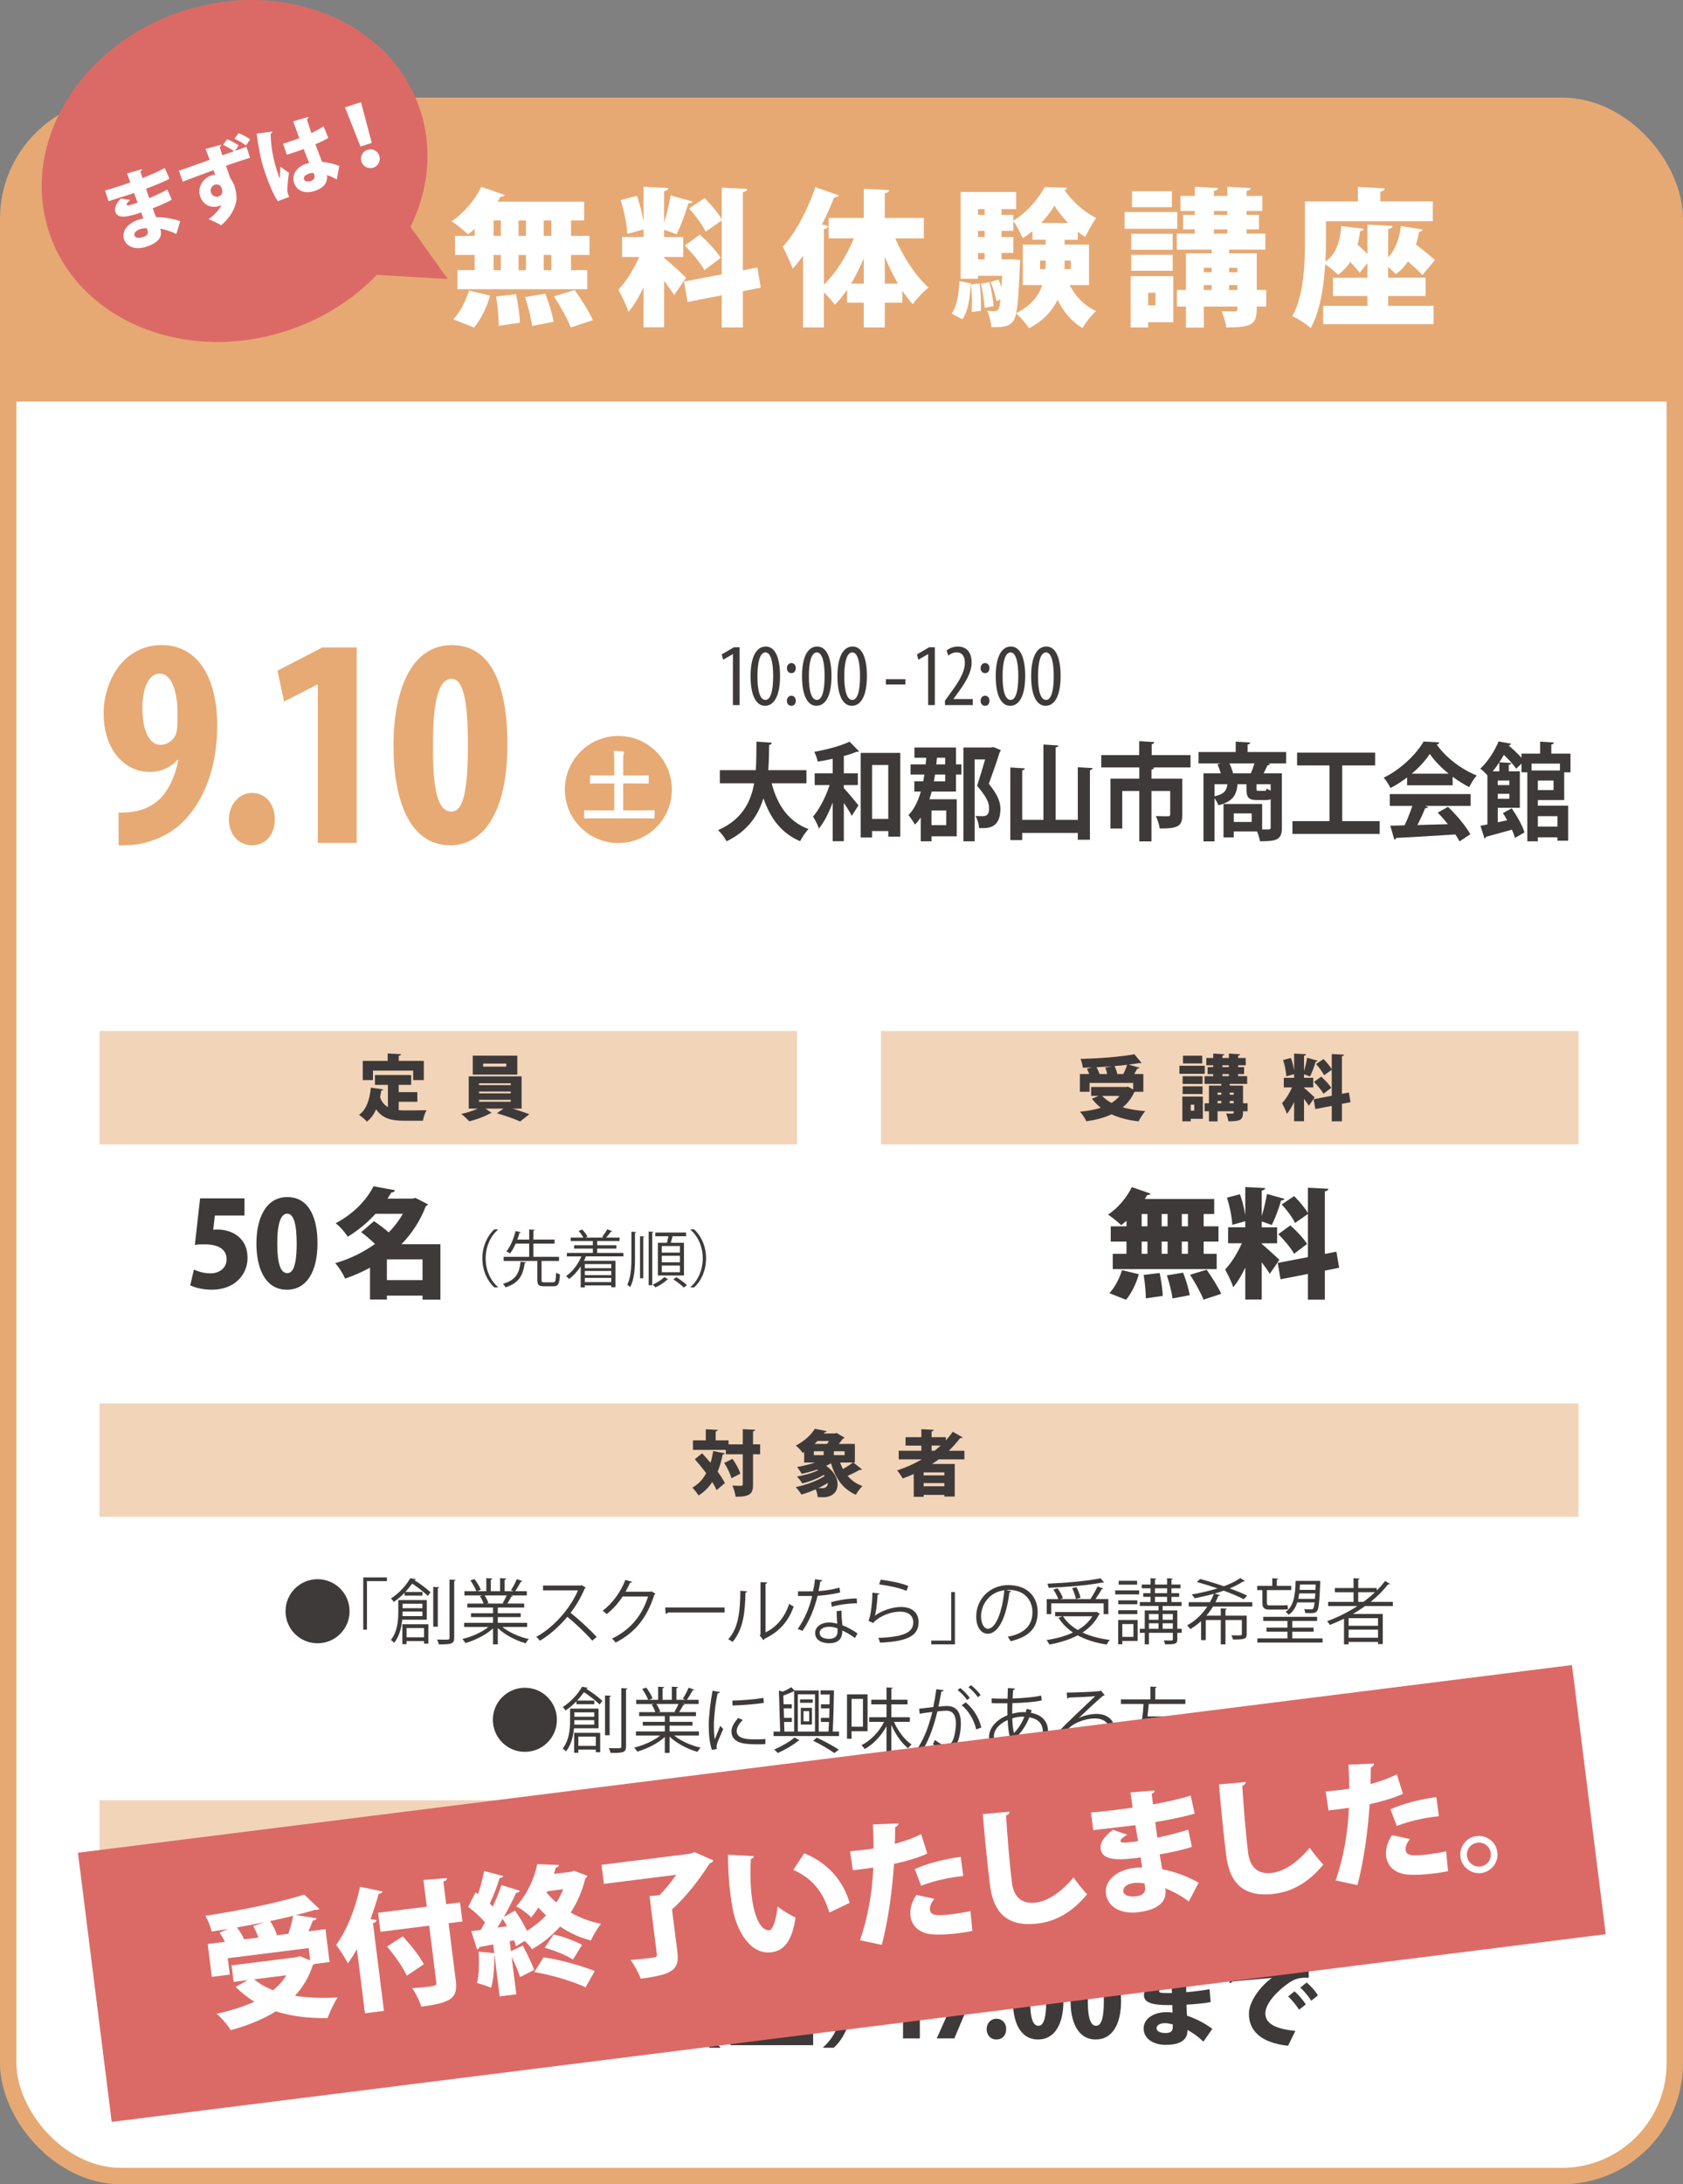
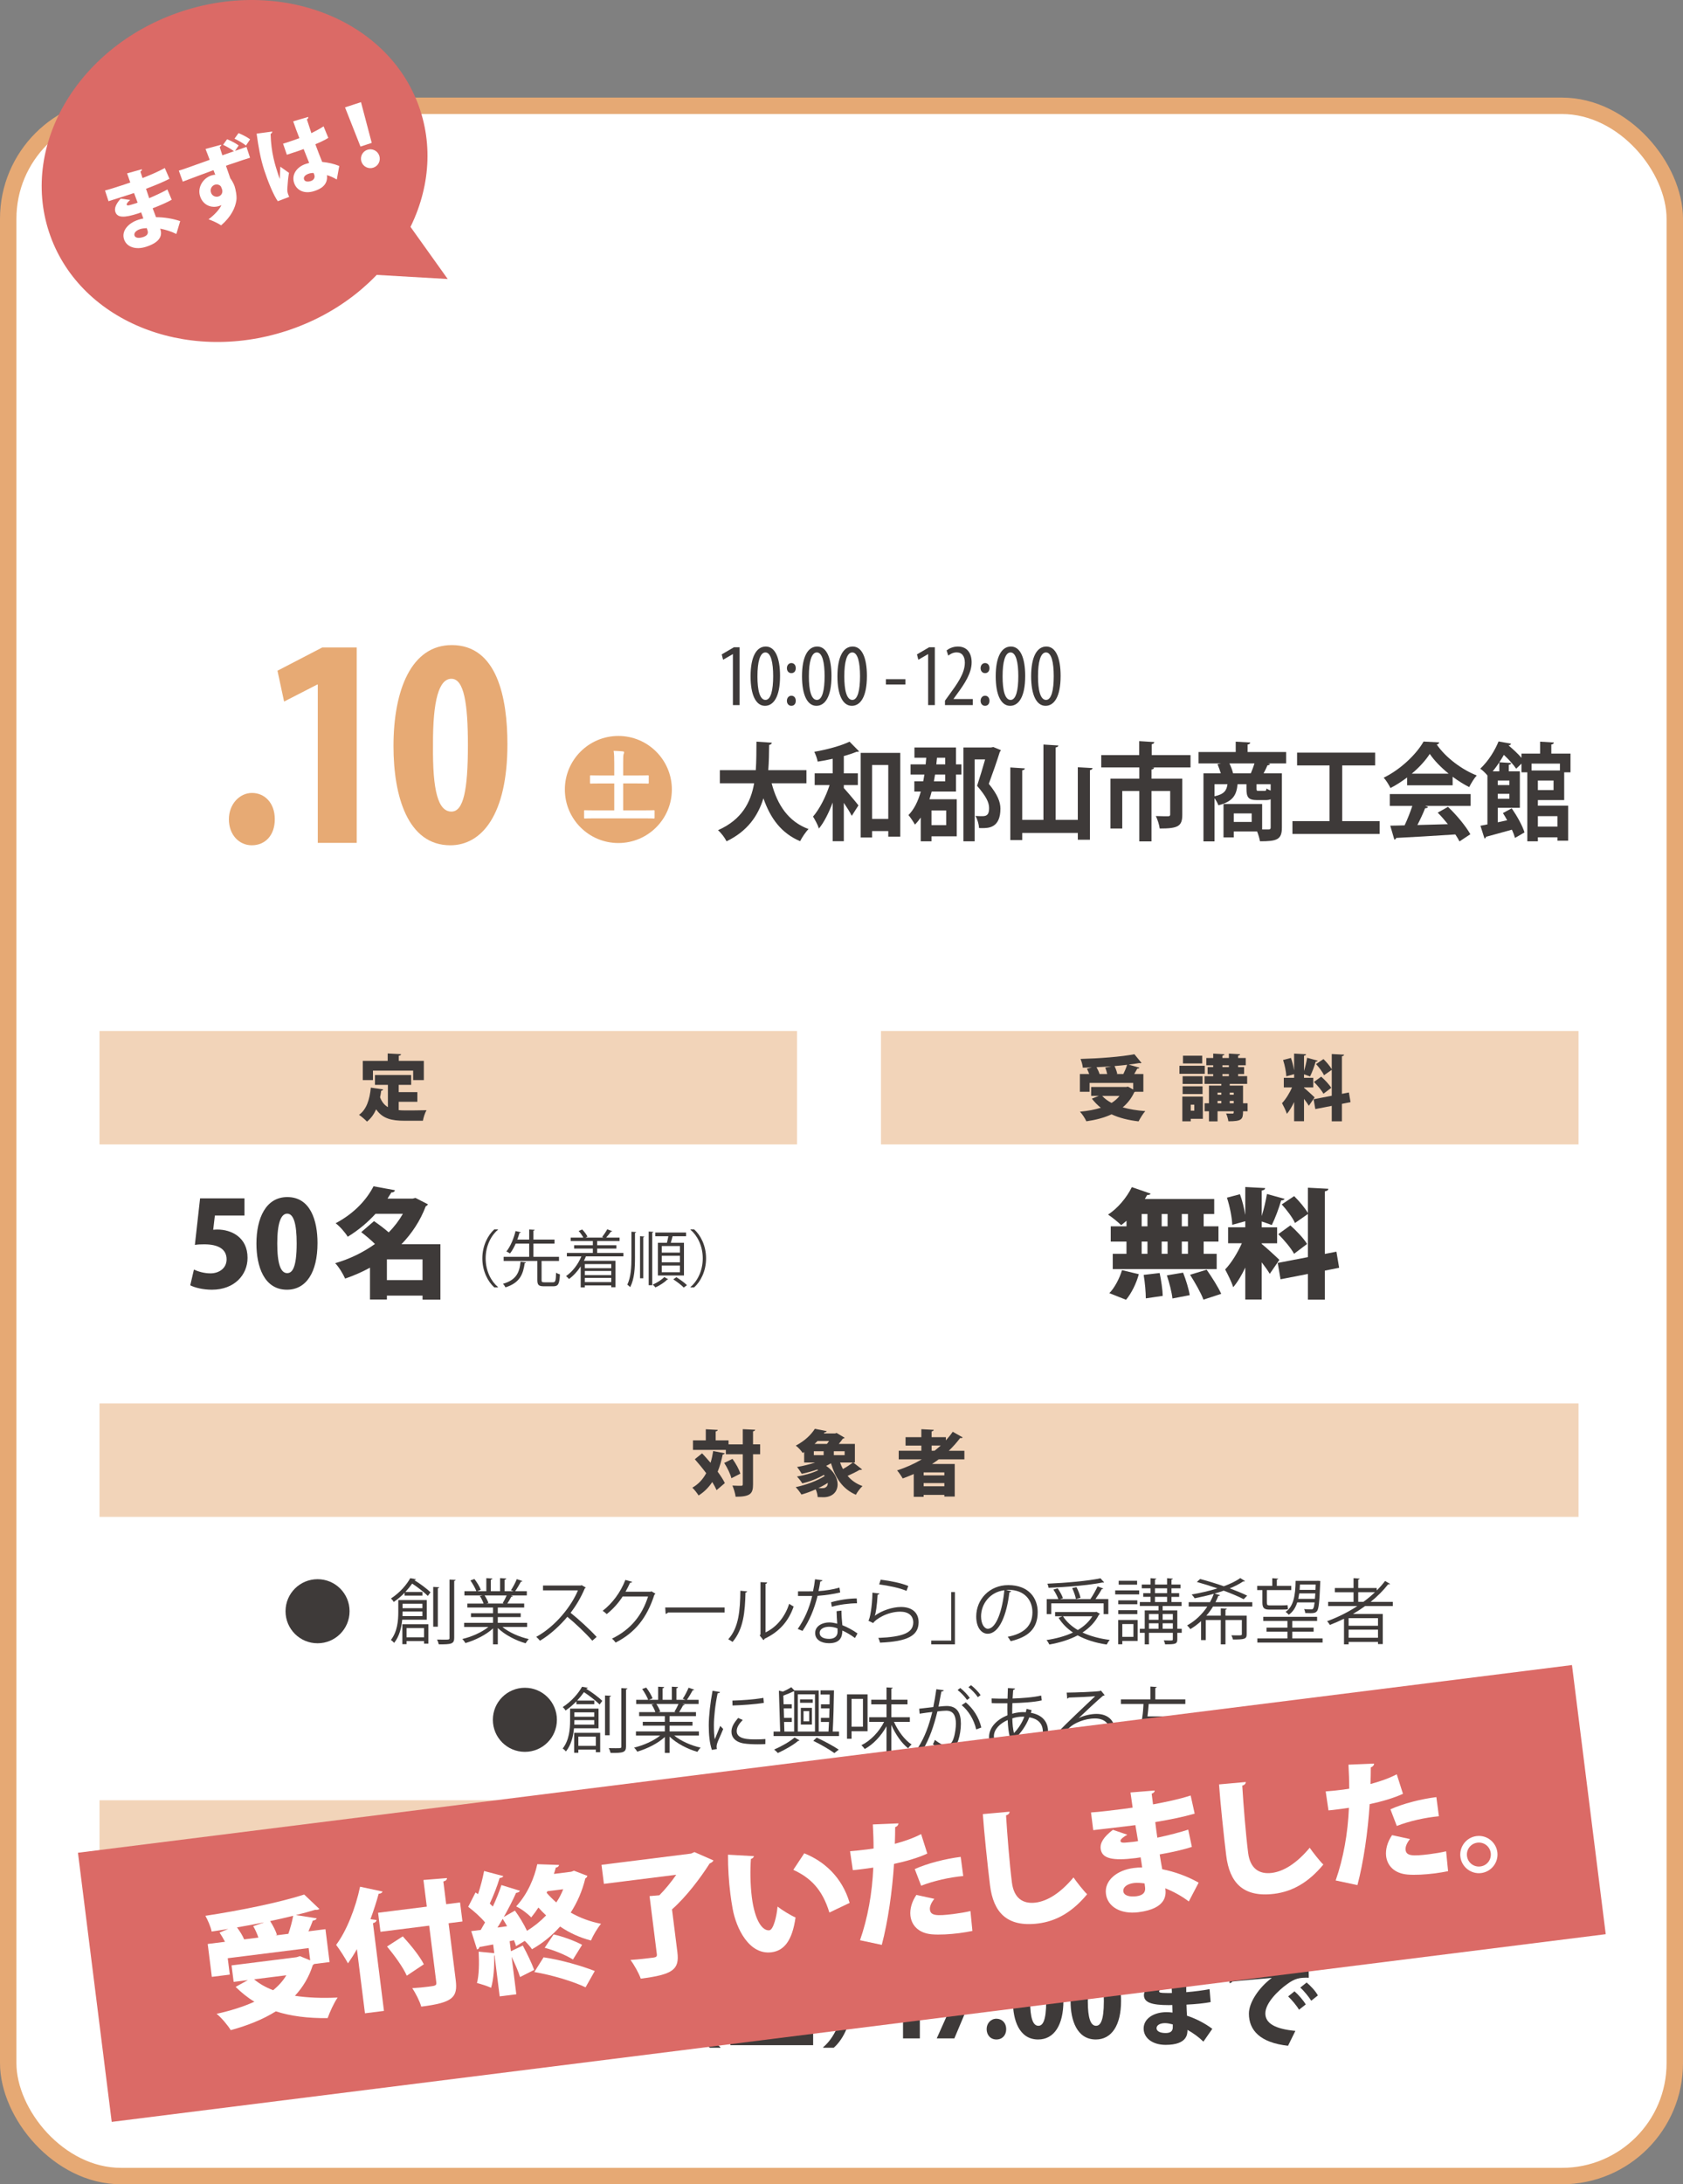
<svg xmlns="http://www.w3.org/2000/svg" id="_イヤー_2" width="205" height="265.879" viewBox="0 0 205 265.879">
  <rect x="0" y="0" width="205" height="265.879" fill="#808080" stroke="none" />
  <defs>
    <style>.cls-1,.cls-2{fill:#e7aa74;}.cls-3,.cls-4{fill:#fff;}.cls-5{fill:#e6a974;}.cls-6{fill:#db6a66;}.cls-7{fill:#3e3a39;}.cls-4{stroke:#e6a974;stroke-miterlimit:10;stroke-width:2px;}.cls-2{opacity:.5;}</style>
  </defs>
  <g id="_イヤー_1-2">
    <g>
      <g>
        <rect class="cls-4" x="1" y="12.879" width="203" height="252" rx="13.746" ry="13.746" />
-         <path class="cls-5" d="M14.746,12.879H190.254c7.587,0,13.746,6.16,13.746,13.746v22.254H1V26.625c0-7.587,6.16-13.746,13.746-13.746Z" />
        <g>
          <g>
            <ellipse class="cls-6" cx="28.574" cy="20.814" rx="23.793" ry="20.463" transform="translate(-5.054 9.912) rotate(-18.108)" />
            <polygon class="cls-6" points="49.558 26.996 54.533 33.962 44.724 33.394 49.558 26.996" />
          </g>
          <g>
            <path class="cls-3" d="M12.793,23.189c.597-.152,1.589-.477,2.357-.728,.243-.08,.483-.168,.718-.244-.141-.396-.296-.84-.385-1.114l1.796-.501c.025,.11-.04,.208-.177,.284l.258,.788c.915-.364,1.847-.744,2.714-1.222l.569,1.312c-.842,.425-1.725,.79-2.856,1.214,.13,.398,.255,.778,.385,1.144,.824-.344,1.718-.776,2.217-1.058l.528,1.249c-.526,.302-1.448,.711-2.321,1.04,.144,.405,.28,.759,.408,1.084,.981,.001,2.003,.162,2.946,.479l-.469,1.564c-.629-.311-1.302-.522-1.968-.648,.127,.389,.487,1.488-1.683,2.198-1.324,.433-2.416,.026-2.722-.909-.328-1.003,.5-1.962,1.727-2.363,.204-.067,.412-.124,.626-.163-.08-.243-.169-.483-.265-.743-.116,.038-.24,.089-.348,.125-1.731,.566-2.561,.536-2.796-.184-.141-.428,.041-.929,.647-1.613l1.161,.159c-.264,.216-.466,.455-.428,.572,.051,.154,.239,.104,.709-.04,.209-.056,.412-.123,.623-.204-.153-.402-.29-.787-.438-1.17l-.777,.254c-.682,.223-1.72,.541-2.332,.741l-.427-1.305Zm5.083,4.576c-.275,.014-.576,.047-.811,.124-.535,.175-.773,.501-.681,.783,.099,.302,.525,.356,1.061,.181,.487-.159,.647-.427,.526-.797l-.096-.291Z" />
            <path class="cls-3" d="M27.662,16.948c.511,.21,1.03,.481,1.411,.756l-.441,.661,1.392-.486,.433,1.323c-.256,.073-.567,.175-.928,.292-.584,.191-1.281,.43-2.008,.679,.074,.224,.455,1.294,.535,1.537,.139,.159,.418,.65,.517,.952,.127,.389,.307,1.236,.216,1.749-.141,.887-.613,1.947-1.856,3.021-.364-.258-1.098-.589-1.533-.737,.712-.523,1.324-1.188,1.57-1.72l-.261,.095c-.93,.316-1.977-.084-2.33-1.166-.369-1.096,.362-2.219,1.355-2.543,.165-.054,.366-.099,.489-.084-.045-.137-.144-.374-.218-.564l-1.537,.567c-.721,.268-1.643,.612-2.206,.829l-.481-1.34c.139-.035,.285-.082,.45-.136,.478-.156,2.787-.998,3.31-1.179-.073-.192-.418-1.114-.508-1.321l1.911-.517c.016,.082-.038,.184-.183,.264,.069,.246,.188,.606,.324,1.025l1.41-.495c-.335-.268-.929-.6-1.322-.784l.489-.678Zm-.62,6.074c-.02-.059-.025-.078-.115-.286-.109-.201-.429-.356-.76-.248-.359,.118-.611,.502-.459,.969,.131,.398,.551,.563,.904,.458,.389-.127,.56-.496,.43-.894Zm2.013-6.82c.511,.21,1.03,.481,1.411,.756l-.506,.759c-.325-.271-.975-.641-1.395-.838l.489-.677Z" />
            <path class="cls-3" d="M33.84,24.494c-.507-.695-1.196-2.377-1.64-3.729-.486-1.489-.728-2.951-.942-4.496l1.909-.259c.015,.114-.096,.235-.206,.293,.064,2.306,.539,3.756,.978,5.099,.055,.165,.1,.302,.138,.386,.018-.307,.038-1.133,.069-1.499l1.055,.754c-.094,.472-.17,1.326-.205,1.941-.008,.207,.011,.395,.084,.619,.035,.106,.086,.23,.15,.359l-1.39,.53Zm.64-7.006c.139-.034,.275-.079,.412-.124,.359-.118,1.145-.385,1.576-.548-.274-.708-.511-1.331-.756-2.047l1.839-.536c.013,.103-.017,.21-.173,.292l.551,1.685c.584-.289,1.084-.571,1.484-.832l.577,1.406c-.383,.244-.942,.512-1.577,.775,.283,.769,.574,1.524,.832,2.151,.734,.072,1.456,.235,2.08,.494l-.302,1.65c-.364-.226-.781-.413-1.198-.535,.155,1.264-.881,1.721-1.533,1.934-1.226,.401-2.168-.077-2.471-1.001-.34-1.041,.383-1.957,1.415-2.294,.136-.044,.272-.089,.422-.127-.191-.454-.437-1.107-.671-1.688-.269,.1-.567,.208-.752,.268l-1.295,.424-.461-1.347Zm3.719,3.567c-.165-.011-.401,.023-.566,.077-.419,.137-.705,.382-.6,.703,.095,.291,.461,.323,.85,.195,.37-.121,.508-.457,.402-.746-.019-.058-.048-.146-.086-.229Z" />
            <path class="cls-3" d="M43.909,17.841l-1.883-4.771,1.945-.636,1.309,4.958-1.371,.449Zm.115,1.836c-.197-.604,.13-1.25,.732-1.447,.604-.197,1.25,.131,1.447,.734s-.13,1.249-.733,1.446c-.623,.204-1.255-.149-1.446-.733Z" />
          </g>
        </g>
        <g>
          <path class="cls-3" d="M57.815,28.71v-.847c-.27,.234-.54,.468-.81,.666-.486-.468-1.404-1.225-1.999-1.603,1.458-.937,2.863-2.61,3.619-4.177l2.863,.99c-.072,.144-.253,.233-.522,.198-.108,.197-.234,.414-.36,.611h10.552v2.287h-1.603v1.873h2.25v2.322h-2.25v1.854h1.98v2.322h-15.809v-2.322h2.088v-1.854h-2.395v-2.322h2.395Zm1.873,7.273c-.378,1.404-1.116,2.899-1.944,3.89l-2.539-1.009c.756-.756,1.53-2.179,1.927-3.493l2.557,.612Zm.432-9.146v1.873h.883v-1.873h-.883Zm0,4.195v1.854h.883v-1.854h-.883Zm.631,8.625c0-.9-.126-2.413-.324-3.565l2.431-.288c.234,1.116,.45,2.574,.468,3.475l-2.574,.379Zm3.312-12.82h-.9v1.873h.9v-1.873Zm0,4.195h-.9v1.854h.9v-1.854Zm.738,8.643c-.09-.9-.468-2.377-.847-3.511l2.467-.414c.433,1.08,.864,2.502,1.009,3.421l-2.629,.504Zm2.358-10.965v-1.873h-.936v1.873h.936Zm0,4.177v-1.854h-.936v1.854h.936Zm2.359,6.968c-.36-.99-1.278-2.593-2.035-3.781l2.521-.773c.773,1.116,1.764,2.646,2.214,3.673l-2.7,.882Z" />
          <path class="cls-3" d="M80.888,31.392c.612,.468,2.305,2.034,2.683,2.412l-1.459,2.125c-.287-.486-.756-1.135-1.224-1.746v5.653h-2.503v-4.861c-.54,1.152-1.17,2.215-1.837,2.988-.233-.792-.828-1.962-1.224-2.7,.954-.99,1.908-2.557,2.538-3.979h-2.089v-2.431h2.611v-.918l-1.98,.54c-.036-1.099-.378-2.827-.811-4.123l1.98-.522c.36,.954,.631,2.106,.793,3.079h.018v-4.178l3.024,.162c-.018,.198-.161,.307-.521,.378v3.871c.324-1.062,.63-2.34,.792-3.349l2.683,.738c-.054,.145-.233,.234-.522,.234-.323,1.152-.918,2.736-1.422,3.745-.504-.181-1.026-.378-1.53-.54v.882h2.341v2.431h-2.341v.108Zm11.775,3.619l-2.179,.432v4.411h-2.575v-3.907l-4.159,.811-.432-2.484,4.591-.883v-6.554l-1.962,1.368c-.343-.792-1.242-1.98-2.017-2.826l1.891-1.261c.756,.756,1.656,1.801,2.088,2.575v-3.854l3.115,.162c-.018,.198-.162,.324-.54,.396v9.507l1.765-.342,.414,2.449Zm-7.418-6.446c.899,.811,2.034,1.98,2.538,2.827l-1.98,1.494c-.432-.828-1.494-2.089-2.395-2.989l1.837-1.332Z" />
          <path class="cls-3" d="M112.527,29.015h-3.476c.973,2.287,2.485,4.573,4.052,5.996-.612,.468-1.477,1.368-1.909,2.034-.45-.486-.864-1.044-1.278-1.656v1.458h-2.143v3.007h-2.557v-3.007h-2.034v-1.584c-.469,.684-.973,1.314-1.495,1.836-.306-.432-.846-1.044-1.332-1.512v4.267h-2.539v-8.714c-.414,.558-.828,1.098-1.26,1.566-.234-.648-.864-2.035-1.207-2.684,1.495-1.584,3.043-4.465,3.962-7.237l2.862,.99c-.107,.18-.306,.252-.558,.233-.433,1.099-.937,2.233-1.495,3.313l.757,.198c-.036,.18-.198,.324-.522,.359v6.771c1.477-1.423,2.772-3.511,3.655-5.636h-3.079v-2.484h4.285v-3.548l3.079,.162c-.019,.198-.162,.324-.522,.379v3.007h4.754v2.484Zm-7.311,2.431c-.468,1.099-.99,2.143-1.549,3.079h1.549v-3.079Zm2.557,3.079h1.603c-.594-1.009-1.134-2.125-1.603-3.277v3.277Z" />
          <path class="cls-3" d="M118.245,34.489c-.09,1.692-.271,3.349-1.026,4.375l-1.297-.684c.648-.919,.864-2.413,.937-3.962l1.387,.271Zm14.404,.216h-2.358c.702,1.368,1.8,2.521,3.223,3.151-.54,.486-1.297,1.422-1.656,2.07-1.314-.756-2.305-1.963-3.043-3.421-.631,1.314-1.693,2.521-3.476,3.457-.324-.54-1.062-1.387-1.566-1.801-.306,1.44-1.062,1.711-3.024,1.656-.036-.611-.234-1.458-.541-1.998,.415,.054,.721,.054,.937,.054,.54,0,.612-.45,.721-1.404l-.505,.18c-.09-.63-.396-1.602-.702-2.322l.955-.306c.144,.27,.252,.594,.359,.918h.019c.018-.396,.054-.864,.072-1.368h-2.936v.359h-2.124v-10.568h6.77v2.088h-1.782v.702h1.44v.702c1.566-.899,3.114-2.719,3.817-4.087l2.736,.09c-.036,.145-.144,.252-.324,.288,.864,1.261,2.449,2.737,3.871,3.386-.468,.611-.99,1.584-1.332,2.322-.307-.18-.612-.396-.918-.648v.973h-1.603v.594h2.971v4.934Zm-14.297,3.277c.019-.324,.036-.685,.036-1.08,0-.738-.036-1.585-.126-2.287l1.062-.108c.108,.757,.162,1.693,.162,2.485,0,.306,0,.594-.018,.846l-1.117,.145Zm1.585-12.532h-.811v.702h.811v-.702Zm0,2.647h-.811v.756h.811v-.756Zm-.811,2.7v.774h.811v-.774h-.811Zm.793,6.681c-.019-.793-.217-2.017-.45-2.953l1.044-.181c.252,.937,.468,2.144,.504,2.917l-1.098,.217Zm3.168-5.924l1.188,.09-.054,.648c-.108,3.061-.234,4.843-.45,5.833,1.837-.918,2.755-2.143,3.188-3.421h-2.377v-4.934h2.791v-.594h-1.621v-1.044c-.378,.323-.774,.611-1.188,.846-.27-.612-.702-1.513-1.134-2.07v1.188h-1.44v.756h1.44v1.944h-1.44v.774h.63l.468-.018Zm3.602,1.206h.648c.036-.324,.036-.63,.036-1.044h-.685v1.044Zm3.421-5.618c-.666-.684-1.261-1.44-1.675-2.106-.396,.648-.954,1.404-1.62,2.106h3.295Zm.324,4.574h-.756c0,.45,0,.738-.019,1.044h.774v-1.044Z" />
          <path class="cls-3" d="M143.393,25.81v2.035h-6.41v-2.035h6.41Zm-.486,7.797v5.617h-3.061v.63h-2.125v-6.247h5.186Zm-.072-5.15v1.945h-5.041v-1.945h5.041Zm-5.041,4.502v-1.944h5.041v1.944h-5.041Zm4.951-9.688v1.945h-4.861v-1.945h4.861Zm-1.999,12.37h-.899v1.53h.899v-1.53Zm13.486-.342v2.017h-1.152c0,2.053-.288,2.538-3.709,2.538-.072-.594-.324-1.422-.576-1.98,.594,.036,1.404,.036,1.62,.036,.307,0,.307-.09,.307-.594h-4.088v2.557h-2.178v-2.557h-1.099v-2.017h1.099v-4.466h3.133v-.45h-4.25v-1.944h2.197v-.522h-1.423v-1.765h1.423v-.468h-1.747v-1.837h1.747v-1.116l2.826,.162c-.018,.181-.162,.288-.504,.343v.611h1.639v-1.116l2.845,.162c-.018,.181-.162,.288-.504,.36v.594h1.927v1.837h-1.927v.468h1.513v1.765h-1.513v.522h2.286v1.944h-4.411v.45h3.367v4.466h1.152Zm-6.644-2.701h-.955v.54h.955v-.54Zm-.955,2.106v.595h.955v-.595h-.955Zm1.225-9.021v.468h1.639v-.468h-1.639Zm0,2.232v.522h1.639v-.522h-1.639Zm2.863,4.682h-1.009v.54h1.009v-.54Zm-1.009,2.701h1.009v-.595h-1.009v.595Z" />
          <path class="cls-3" d="M169.088,36.038v1.188h5.527v2.233h-13.45v-2.233h5.401v-1.188h-4.195v-2.233h4.195v-1.782l-.954,1.188c-.252-.36-.684-.847-1.152-1.332-.396,.63-.882,1.152-1.494,1.566-.324-.36-1.009-.919-1.549-1.278-.162,2.646-.612,5.689-1.765,7.778-.468-.45-1.62-1.207-2.232-1.459,1.423-2.593,1.53-6.446,1.53-9.11v-4.861h6.446v-1.765l3.277,.18c-.019,.198-.162,.324-.541,.396v1.188h6.393v2.412h-13.019v2.467c0,.738-.018,1.566-.071,2.449,1.296-.864,1.8-2.449,1.944-4.321l2.719,.324c-.036,.161-.18,.27-.433,.306-.071,.559-.161,1.116-.306,1.62,.414,.379,.864,.793,1.206,1.152v-3.583l3.043,.162c-.018,.198-.162,.324-.521,.378v3.439c.882-.918,1.368-2.269,1.548-3.799l2.647,.414c-.036,.162-.181,.27-.433,.288-.09,.521-.216,1.044-.378,1.53,.846,.666,1.782,1.404,2.305,1.908l-1.513,1.818c-.396-.449-1.08-1.044-1.765-1.656-.396,.612-.9,1.135-1.477,1.549-.216-.234-.576-.576-.936-.883v1.314h4.555v2.233h-4.555Z" />
        </g>
        <g>
          <rect class="cls-2" x="12.119" y="125.495" width="84.962" height="13.809" />
          <rect class="cls-2" x="12.119" y="170.831" width="180.153" height="13.809" />
          <rect class="cls-2" x="12.119" y="219.135" width="180.153" height="13.809" />
          <rect class="cls-2" x="107.31" y="125.495" width="84.962" height="13.809" />
          <g>
            <path class="cls-7" d="M98.226,95.345h-4.234c.696,2.663,2.064,4.682,4.494,5.57-.342,.334-.802,1.029-1.026,1.479-2.265-.964-3.609-2.74-4.47-5.222-.649,2.109-1.923,4-4.494,5.235-.212-.438-.637-1.003-1.038-1.351,2.878-1.273,3.987-3.357,4.4-5.711h-4.176v-1.595h4.376c.083-1.145,.071-2.315,.083-3.473l1.875,.129c-.023,.142-.129,.231-.33,.27-.012,.991-.023,2.032-.106,3.074h4.647v1.595Z" />
            <path class="cls-7" d="M101.426,92.361c-.613,.142-1.238,.257-1.828,.347-.059-.347-.248-.875-.413-1.196,1.557-.27,3.267-.733,4.293-1.235l1.156,1.171c-.059,.064-.13,.064-.307,.064-.437,.18-.967,.36-1.545,.515v2.11h1.71v1.428h-1.71v.36c.496,.541,1.534,1.775,1.781,2.11l-.814,1.273c-.212-.425-.59-1.029-.967-1.583v4.669h-1.356v-4.708c-.472,1.248-1.038,2.393-1.675,3.165-.142-.45-.472-1.055-.719-1.454,.802-.926,1.557-2.418,2.017-3.833h-1.816v-1.428h2.194v-1.775Zm3.409-.72h4.824v10.2h-1.462v-.682h-1.97v.785h-1.392v-10.303Zm1.392,8.04h1.97v-6.561h-1.97v6.561Z" />
            <path class="cls-7" d="M116.444,90.984v2.058h.661v1.235h-.661v2.071h-2.96c-.083,.321-.177,.643-.271,.939h3.326v4.515h-3.078v.605h-1.31v-2.895c-.212,.309-.448,.604-.708,.862-.165-.309-.555-.9-.791-1.158,.684-.682,1.168-1.672,1.51-2.868h-.79v-1.248h1.085l.142-.823h-1.687v-1.235h1.84l.071-.81h-1.439v-1.248h5.06Zm-1.191,7.667h-1.792v1.788h1.792v-1.788Zm-.118-3.55v-.823h-1.239l-.142,.823h1.38Zm0-2.868h-1.003c-.023,.27-.047,.54-.083,.81h1.085v-.81Zm5.862-1.299l.908,.373c-.012,.09-.059,.154-.118,.206-.354,1.132-.826,2.496-1.345,3.898,1.05,1.286,1.416,2.187,1.416,3.022,0,2.367-1.486,2.367-2.218,2.367-.129,0-.259,0-.389-.013-.012-.412-.188-1.067-.437-1.466,.354,.026,.672,.026,.873,.026,.578,0,.79-.27,.79-.991,0-.708-.389-1.454-1.462-2.701,.377-1.158,.708-2.251,.979-3.216h-1.274v9.969h-1.368v-11.423h3.362l.283-.051Z" />
            <path class="cls-7" d="M131.285,93.39l1.793,.103c-.012,.129-.106,.206-.318,.257v8.464h-1.475v-.823h-6.771v.862h-1.451v-8.837l1.77,.116c-.012,.116-.095,.206-.319,.232v6.033h2.583v-9.171l1.816,.116c-.012,.116-.106,.206-.331,.244v8.812h2.701v-6.406Z" />
            <path class="cls-7" d="M145.012,91.911v1.505h-4.635v.013h.201c-.012,.128-.106,.206-.318,.244v1.106h3.75v4.386c0,1.428-.531,1.685-2.748,1.685-.059-.45-.271-1.106-.472-1.518,.601,.026,1.297,.026,1.486,.026,.189,0,.26-.064,.26-.219v-2.855h-2.276v6.136h-1.486v-6.136h-2.076v4.566h-1.439v-6.071h3.515v-1.364h-4.636v-1.505h4.624v-1.698l1.84,.116c-.012,.128-.106,.219-.318,.257v1.325h4.729Z" />
            <path class="cls-7" d="M156.662,91.537v1.389h-2.229l.271,.064c-.047,.103-.142,.154-.318,.167-.13,.296-.295,.656-.472,.978h2.229v6.599c0,1.479-.613,1.672-2.666,1.672-.059-.334-.201-.823-.354-1.196h-2.842v.72h-1.25v-4.065h4.706v3.1h.779c.2,0,.259-.064,.259-.257v-3.421c-.165,.077-.366,.103-.613,.103h-1.026c-1.085,0-1.309-.334-1.309-1.402v-.527h-1.085c-.118,1.209-.472,2.097-2.335,2.56-.083-.244-.283-.604-.472-.862v5.261h-1.345v-8.284h2.111c-.106-.36-.26-.785-.401-1.119l.437-.09h-2.748v-1.389h4.529v-1.261l1.769,.103c-.012,.129-.094,.206-.318,.245v.913h4.694Zm-8.728,3.923v1.466c1.156-.244,1.474-.682,1.581-1.466h-1.581Zm1.816-2.534c.2,.399,.365,.862,.448,1.209h2.158c.165-.373,.318-.811,.448-1.209h-3.055Zm2.713,7.126v-1.042h-2.182v1.042h2.182Zm1.533-3.782c.188,0,.248-.039,.271-.296,.118,.09,.307,.18,.507,.257v-.772h-1.722v.515c0,.27,.024,.296,.271,.296h.672Z" />
            <path class="cls-7" d="M163.489,99.95h4.565v1.557h-10.627v-1.557h4.518v-6.779h-3.952v-1.557h9.507v1.557h-4.01v6.779Z" />
            <path class="cls-7" d="M171.395,95.589v-.952c-.637,.476-1.321,.926-2.028,1.286-.166-.347-.531-.952-.826-1.26,2.052-.991,3.986-2.856,4.859-4.399l1.911,.103c-.035,.128-.142,.231-.307,.257,1.097,1.608,3.079,3.062,4.872,3.769-.354,.386-.672,.939-.92,1.415-.661-.334-1.356-.771-2.017-1.26v1.042h-5.544Zm-2.111,2.508v-1.44h9.849v1.44h-5.544l.354,.129c-.047,.103-.165,.154-.354,.154-.248,.63-.589,1.363-.943,2.045,1.167-.026,2.441-.064,3.715-.103-.401-.501-.826-.991-1.238-1.402l1.25-.707c1.062,1.003,2.17,2.354,2.725,3.332l-1.321,.875c-.13-.257-.307-.54-.507-.849-2.666,.18-5.402,.334-7.207,.425-.024,.116-.118,.193-.224,.206l-.496-1.698c.496-.013,1.085-.013,1.746-.039,.342-.721,.684-1.595,.944-2.367h-2.749Zm7.171-3.923c-.92-.746-1.757-1.595-2.3-2.406-.507,.785-1.274,1.634-2.194,2.406h4.494Z" />
            <path class="cls-7" d="M190.53,97.391h-3.208v.682h3.691v4.258h-1.309v-.412h-2.382v.489h-1.286v-8.4h-.708v-1.055l-.648,.617c-.307-.463-.908-1.132-1.498-1.685-.165,.296-.354,.592-.555,.9l1.439,.09c-.012,.116-.083,.193-.283,.219v.797h1.345v4.438h-2.689v1.762c.377-.077,.755-.154,1.144-.245-.165-.309-.342-.604-.519-.875l1.073-.579c.625,.9,1.31,2.11,1.557,2.933l-1.156,.669c-.083-.296-.212-.644-.377-1.003-1.168,.334-2.347,.643-3.149,.862-.023,.116-.106,.193-.189,.219l-.495-1.557c.248-.051,.542-.103,.849-.167v-5.956c-.236-.295-.613-.656-.873-.823,1.05-.99,1.805-2.276,2.229-3.318l1.521,.27c-.035,.116-.118,.193-.283,.206l-.012,.013c.531,.45,1.145,1.016,1.569,1.505v-.515h2.265v-1.454l1.675,.103c-.012,.129-.094,.206-.307,.245v1.106h2.335v2.277h-.767v3.383Zm-7.903-3.499v-1.093c-.248,.36-.507,.733-.813,1.093h.813Zm1.227,1.672v-.553h-1.416v.553h1.416Zm-1.416,1.659h1.416v-.592h-1.416v.592Zm7.572-4.271h-3.456v.836h3.456v-.836Zm-.778,3.216v-1.158h-1.911v1.158h1.911Zm.472,3.177h-2.382v1.273h2.382v-1.273Z" />
          </g>
          <g>
            <path class="cls-7" d="M45.811,244.333c-.334,.346-.858,.596-1.549,.596-1.347,0-2.491-1.025-2.491-2.765,0-1.68,1.192-3.229,3.086-3.229,2.062,0,3.075,1.692,3.075,3.825,0,3.396-1.835,5.482-4.898,5.482-.179,0-.346,0-.488-.012v-1.621c.274,.024,.417,.012,.87-.036,1.097-.107,2.085-.715,2.431-2.229l-.036-.012Zm-1.966-2.348c0,.917,.393,1.549,1.001,1.549,.429,0,.739-.286,.87-.524,.071-.167,.083-.417,.083-.834,0-.941-.321-1.775-1.001-1.775-.596,0-.953,.703-.953,1.585Z" />
            <path class="cls-7" d="M59.016,238.458v8.699c0,1.776-.787,2.085-3.551,2.085-.095-.512-.441-1.358-.715-1.823,.548,.048,1.215,.048,1.656,.048,.644,0,.763,0,.763-.334v-1.466h-4.6c-.345,1.371-1.013,2.706-2.264,3.611-.262-.357-.941-1.025-1.323-1.275,1.99-1.442,2.145-3.67,2.145-5.458v-4.087h7.889Zm-6.102,4.445c-.012,.346-.024,.715-.06,1.084h4.314v-1.084h-4.254Zm4.254-2.753h-4.254v1.108h4.254v-1.108Z" />
            <path class="cls-7" d="M65.839,244.333c-.334,.346-.858,.596-1.549,.596-1.347,0-2.491-1.025-2.491-2.765,0-1.68,1.192-3.229,3.086-3.229,2.062,0,3.075,1.692,3.075,3.825,0,3.396-1.835,5.482-4.898,5.482-.179,0-.346,0-.488-.012v-1.621c.274,.024,.417,.012,.87-.036,1.097-.107,2.085-.715,2.431-2.229l-.036-.012Zm-1.966-2.348c0,.917,.393,1.549,1.001,1.549,.429,0,.739-.286,.87-.524,.071-.167,.083-.417,.083-.834,0-.941-.321-1.775-1.001-1.775-.596,0-.953,.703-.953,1.585Z" />
            <path class="cls-7" d="M70.842,238.601h8.33v10.511h-1.871v-.787h-4.671v.787h-1.788v-10.511Zm6.459,1.752h-4.671v2.229h4.671v-2.229Zm-4.671,6.221h4.671v-2.276h-4.671v2.276Z" />
            <path class="cls-7" d="M87.743,237.994c-1.299,1.084-2.359,3.217-2.359,5.601,0,2.431,1.084,4.54,2.359,5.601v.06h-1.287c-1.239-1.084-2.216-3.242-2.216-5.661,0-2.419,.977-4.576,2.216-5.661h1.287v.06Z" />
            <path class="cls-7" d="M96.591,245.406l1.359,.572c-.06,.107-.203,.143-.37,.131-.238,.417-.632,.93-.965,1.359h2.431v1.478h-10.082v-1.478h2.133c-.203-.513-.548-1.18-.894-1.692l.882-.37h-1.49v-1.478h3.408v-.954h-2.05v-.548c-.536,.381-1.096,.739-1.68,1.049-.227-.405-.703-1.049-1.061-1.383,2.038-.989,3.957-2.8,4.814-4.23l2.264,.131c-.036,.131-.155,.25-.346,.262,1.144,1.537,3.134,2.955,4.898,3.646-.429,.441-.822,1.037-1.144,1.561-.572-.298-1.156-.667-1.728-1.072v.584h-2.121v.954h3.444v1.478h-1.704Zm-3.587,0h-1.251c.381,.548,.775,1.204,.93,1.681l-.87,.381h1.192v-2.062Zm2.777-3.933c-.739-.62-1.382-1.287-1.824-1.895-.441,.62-1.061,1.275-1.775,1.895h3.599Zm-.715,5.708c.346-.477,.763-1.18,1.025-1.776h-1.239v2.062h.811l-.596-.286Z" />
            <path class="cls-7" d="M100.267,249.196c1.299-1.084,2.36-3.218,2.36-5.601,0-2.431-1.084-4.541-2.36-5.601v-.06h1.287c1.251,1.084,2.217,3.241,2.217,5.661,0,2.419-.965,4.576-2.217,5.661h-1.287v-.06Z" />
            <path class="cls-7" d="M109.994,248.123v-7.198h-.024l-1.561,.798-.465-1.514,2.324-1.144h1.776v9.057h-2.05Z" />
            <path class="cls-7" d="M113.743,239.066h5.768v1.311l-3.265,7.746h-2.146l3.266-7.293v-.023h-3.623v-1.74Z" />
            <path class="cls-7" d="M120.179,242.629c0-.727,.512-1.275,1.191-1.275,.691,0,1.192,.513,1.192,1.275,0,.727-.465,1.263-1.192,1.263s-1.191-.56-1.191-1.263Zm0,4.361c0-.715,.512-1.263,1.191-1.263,.691,0,1.192,.513,1.192,1.263,0,.739-.465,1.263-1.192,1.263s-1.191-.548-1.191-1.263Z" />
            <path class="cls-7" d="M123.381,243.618c0-2.55,.941-4.683,3.11-4.683,2.336,0,3.039,2.372,3.039,4.624,0,2.956-1.144,4.695-3.075,4.695-2.312,0-3.075-2.359-3.075-4.636Zm4.052-.023c0-1.943-.298-2.991-.953-2.991-.62,0-1.001,.929-1.001,2.991,0,2.062,.346,2.991,1.001,2.991,.5,0,.953-.524,.953-2.991Z" />
            <path class="cls-7" d="M130.404,243.618c0-2.55,.941-4.683,3.11-4.683,2.336,0,3.039,2.372,3.039,4.624,0,2.956-1.144,4.695-3.075,4.695-2.312,0-3.075-2.359-3.075-4.636Zm4.052-.023c0-1.943-.298-2.991-.953-2.991-.62,0-1.001,.929-1.001,2.991,0,2.062,.346,2.991,1.001,2.991,.5,0,.953-.524,.953-2.991Z" />
            <path class="cls-7" d="M138.884,239.519c.715,.047,1.931,.047,2.872,.047,.298,0,.596-.012,.882-.012-.012-.489-.024-1.037-.024-1.371l2.169,.095c-.012,.131-.119,.215-.298,.25v.965c1.144-.072,2.312-.155,3.444-.37l.155,1.657c-1.084,.167-2.192,.25-3.599,.31,0,.489,0,.954,.012,1.406,1.037-.084,2.181-.238,2.836-.369l.131,1.573c-.691,.143-1.859,.262-2.943,.31,.012,.5,.036,.941,.06,1.347,1.084,.357,2.157,.906,3.086,1.597l-1.084,1.561c-.584-.572-1.251-1.048-1.942-1.43,0,.477,0,1.823-2.658,1.823-1.621,0-2.681-.846-2.681-1.99,0-1.228,1.263-1.99,2.765-1.99,.25,0,.5,.012,.751,.048,0-.298-.012-.596-.024-.918-.143,0-.298,.012-.429,.012-2.121,0-3.027-.334-3.027-1.216,0-.524,.381-1.013,1.299-1.549l1.228,.596c-.369,.143-.679,.334-.679,.477,0,.191,.227,.203,.798,.215,.25,.012,.5,.012,.763,0-.023-.501-.036-.978-.06-1.454h-.953c-.834,0-2.098-.024-2.848-.024v-1.597Zm3.968,6.9c-.31-.084-.655-.155-.941-.155-.655,0-1.037,.274-1.037,.62,0,.369,.453,.584,1.108,.584,.596,0,.87-.238,.87-.691v-.357Z" />
            <path class="cls-7" d="M149.599,239.328c.37,0,.977-.012,1.299-.036,1.525-.095,6.245-.381,8.485-.5l.036,1.942c-1.144-.024-1.692,.084-2.646,.787-1.084,.774-2.646,2.288-2.646,3.563,0,1.216,1.216,1.895,3.659,2.122l-.894,1.811c-3.396-.369-4.767-1.883-4.767-3.909,0-1.347,1.192-3.158,2.789-4.35-1.561,.143-3.957,.334-4.826,.441-.024,.095-.191,.179-.31,.203l-.179-2.074Zm8.08,3.063c.477,.405,1.072,1.096,1.37,1.597l-.822,.644c-.226-.429-.929-1.263-1.323-1.621l.775-.62Zm1.478-1.073c.512,.429,1.084,1.049,1.371,1.573l-.811,.644c-.25-.417-.906-1.228-1.335-1.597l.775-.62Z" />
          </g>
          <circle class="cls-1" cx="75.32" cy="96.1" r="6.517" />
          <path class="cls-3" d="M72.445,99.612c-.855,0-1.144,.019-1.202,.019-.086,0-.096-.009-.096-.105v-.798c0-.096,.01-.106,.096-.106,.058,0,.346,.02,1.202,.02h2.375v-3.278h-1.529c-.942,0-1.259,.019-1.317,.019-.096,0-.105-.009-.105-.105v-.798c0-.096,.009-.106,.105-.106,.058,0,.375,.02,1.317,.02h1.529v-1.49c0-.654-.01-1.077-.077-1.509,.356,.01,.789,.029,1.125,.067,.086,.01,.154,.048,.154,.115,0,.077-.029,.144-.058,.211-.048,.116-.058,.327-.058,1.096v1.509h1.692c.933,0,1.25-.02,1.308-.02,.105,0,.115,.01,.115,.106v.798c0,.096-.01,.105-.115,.105-.058,0-.375-.019-1.308-.019h-1.692v3.278h2.528c.855,0,1.144-.02,1.202-.02,.086,0,.096,.01,.096,.106v.798c0,.096-.01,.105-.096,.105-.058,0-.346-.019-1.202-.019h-5.989Z" />
          <g>
-             <path class="cls-1" d="M14.444,98.917c.922,0,1.392-.044,2.193-.191,.921-.193,1.963-.672,2.792-1.438,1.01-.969,1.892-2.679,2.294-4.795h-.102c-.778,.848-1.873,1.469-3.392,1.469-3.093,0-5.604-2.745-5.604-7.112,0-4.068,2.5-8.329,7.074-8.329,4.427,0,6.758,4.031,6.758,9.779,0,5.378-1.736,9.145-3.912,11.472-1.469,1.595-3.553,2.639-5.875,3.007-.761,.125-1.49,.112-2.226,.112v-3.974Zm2.908-12.444c.029,2.303,.752,4.194,2.218,4.194,.842,0,1.577-.626,1.833-1.228,.175-.474,.219-.982,.219-2.552,0-3.118-.891-4.897-2.17-4.897-1.227,0-2.159,1.586-2.101,4.483Z" />
            <path class="cls-1" d="M27.881,99.724c0-1.859,1.32-3.203,2.81-3.203,1.534,0,2.781,1.199,2.781,3.203,0,1.917-1.131,3.166-2.81,3.166-1.519,0-2.781-1.249-2.781-3.166Z" />
            <path class="cls-1" d="M38.708,83.328h-.073l-4.031,2.068-.806-3.754,5.449-2.827h4.201v23.784h-4.74v-19.271Z" />
            <path class="cls-1" d="M61.807,90.591c0,8.543-3.102,12.3-6.957,12.3-5.176,0-6.921-5.95-6.921-12.069,0-6.841,2.178-12.3,7.101-12.3,5.522,0,6.777,6.412,6.777,12.069Zm-9.065,.115c-.058,5.566,.623,8.082,2.249,8.082,1.467,0,2.003-2.631,2.003-8.082,0-5.104-.479-8.082-2.011-8.082-1.503,0-2.271,2.573-2.241,8.082Z" />
          </g>
          <g>
            <path class="cls-7" d="M89.271,79.63h-.022l-1.172,.676-.165-.652,1.487-.869h.688v7.042h-.816v-6.197Z" />
            <path class="cls-7" d="M95.014,82.293c0,2.566-.812,3.621-1.837,3.621-1.094,0-1.753-1.302-1.753-3.595,0-2.375,.709-3.621,1.854-3.621,1.133,0,1.737,1.354,1.737,3.594Zm-2.752,.013c-.007,1.701,.285,2.89,.978,2.89,.662,0,.937-1.202,.937-2.89,0-1.648-.268-2.89-.944-2.89-.672,0-.974,1.195-.97,2.89Z" />
            <path class="cls-7" d="M95.849,81.329c0-.354,.233-.62,.542-.62,.328,0,.539,.25,.539,.62,0,.361-.198,.609-.542,.609-.312,0-.539-.248-.539-.609Zm0,3.976c0-.354,.233-.62,.542-.62,.328,0,.539,.249,.539,.62,0,.361-.198,.609-.542,.609-.312,0-.539-.249-.539-.609Z" />
            <path class="cls-7" d="M101.279,82.293c0,2.566-.812,3.621-1.837,3.621-1.094,0-1.753-1.302-1.753-3.595,0-2.375,.709-3.621,1.854-3.621,1.133,0,1.737,1.354,1.737,3.594Zm-2.752,.013c-.007,1.701,.285,2.89,.978,2.89,.662,0,.937-1.202,.937-2.89,0-1.648-.268-2.89-.944-2.89-.672,0-.974,1.195-.97,2.89Z" />
            <path class="cls-7" d="M105.595,82.293c0,2.566-.812,3.621-1.837,3.621-1.094,0-1.753-1.302-1.753-3.595,0-2.375,.709-3.621,1.854-3.621,1.133,0,1.737,1.354,1.737,3.594Zm-2.752,.013c-.007,1.701,.285,2.89,.978,2.89,.662,0,.937-1.202,.937-2.89,0-1.648-.269-2.89-.944-2.89-.672,0-.974,1.195-.97,2.89Z" />
            <path class="cls-7" d="M110.281,82.676v.643h-2.369v-.643h2.369Z" />
            <path class="cls-7" d="M113.052,79.63h-.022l-1.172,.676-.165-.652,1.486-.869h.689v7.042h-.816v-6.197Z" />
            <path class="cls-7" d="M115.104,85.827v-.539l.588-.811c.844-1.167,1.832-2.487,1.832-3.808,0-.78-.341-1.258-1-1.258-.51,0-.841,.269-1.02,.389l-.203-.625c.244-.202,.735-.476,1.374-.476,1.171,0,1.677,.862,1.677,1.924,0,1.321-.866,2.608-1.737,3.798l-.469,.646v.021h2.342v.739h-3.385Z" />
            <path class="cls-7" d="M119.443,81.329c0-.354,.233-.62,.542-.62,.328,0,.539,.25,.539,.62,0,.361-.198,.609-.542,.609-.312,0-.539-.248-.539-.609Zm0,3.976c0-.354,.233-.62,.542-.62,.328,0,.539,.249,.539,.62,0,.361-.198,.609-.542,.609-.312,0-.539-.249-.539-.609Z" />
            <path class="cls-7" d="M124.874,82.293c0,2.566-.812,3.621-1.837,3.621-1.094,0-1.753-1.302-1.753-3.595,0-2.375,.709-3.621,1.854-3.621,1.133,0,1.737,1.354,1.737,3.594Zm-2.752,.013c-.007,1.701,.285,2.89,.978,2.89,.662,0,.937-1.202,.937-2.89,0-1.648-.269-2.89-.944-2.89-.672,0-.974,1.195-.97,2.89Z" />
            <path class="cls-7" d="M129.189,82.293c0,2.566-.812,3.621-1.837,3.621-1.094,0-1.753-1.302-1.753-3.595,0-2.375,.709-3.621,1.854-3.621,1.133,0,1.737,1.354,1.737,3.594Zm-2.752,.013c-.007,1.701,.285,2.89,.978,2.89,.662,0,.937-1.202,.937-2.89,0-1.648-.268-2.89-.944-2.89-.672,0-.974,1.195-.97,2.89Z" />
          </g>
          <g>
            <path class="cls-7" d="M38.68,192.225c2.158,0,3.9,1.742,3.9,3.9s-1.742,3.9-3.9,3.9-3.9-1.742-3.9-3.9c0-2.175,1.759-3.9,3.9-3.9Z" />
-             <path class="cls-7" d="M44.246,198.37v-6.361h2.886v.451h-2.435v5.911h-.451Z" />
            <path class="cls-7" d="M51.981,197.157h-2.99c-.087,.945-.338,2.02-.979,2.817-.087-.104-.295-.294-.398-.355,.797-1.014,.901-2.383,.901-3.389v-1.465h3.467v2.392Zm-1.317-4.932c-.026,.061-.078,.104-.182,.104l-.009,.017c.719,.433,1.542,1.057,1.967,1.473l-.329,.442c-.425-.425-1.205-1.049-1.907-1.5-.234,.33-.511,.676-.832,1.023h2.088v.442h-2.175v-.355c-.381,.399-.823,.78-1.326,1.126-.069-.139-.234-.338-.338-.424,1.109-.719,1.916-1.69,2.349-2.47l.693,.121Zm-1.656,7.913v-2.427h3.172v2.357h-.529v-.312h-2.132v.381h-.511Zm.026-3.978c0,.26,0,.39-.008,.555h2.427v-.555h-2.418Zm2.418-.945h-2.418v.538h2.418v-.538Zm.199,2.956h-2.132v1.126h2.132v-1.126Zm1.846-4.966c-.009,.061-.052,.104-.165,.122v4.68h-.563v-4.845l.728,.043Zm1.257-.936l.745,.043c-.018,.061-.061,.104-.173,.121v6.925c0,.737-.33,.814-1.881,.797-.035-.156-.121-.416-.216-.581,.312,.009,.598,.009,.823,.009,.676,0,.702,0,.702-.217v-7.098Z" />
            <path class="cls-7" d="M64.206,198.041h-3.007c.806,.667,2.071,1.222,3.215,1.473-.13,.122-.303,.355-.39,.512-1.205-.338-2.539-1.032-3.389-1.855v1.985h-.581v-1.941c-.85,.789-2.184,1.447-3.363,1.785-.078-.147-.251-.373-.381-.494,1.126-.26,2.375-.814,3.181-1.464h-2.956v-.503h3.519v-.702h-2.687v-.468h2.687v-.693h-3.129v-.485h1.976c-.087-.269-.269-.641-.451-.918l.338-.069h-2.219v-.512h1.456c-.13-.364-.442-.91-.728-1.317l.494-.173c.312,.399,.642,.954,.771,1.317l-.459,.173h1.135v-1.595l.737,.043c-.009,.086-.078,.13-.191,.147v1.404h1.127v-1.595l.754,.043c-.009,.086-.086,.13-.199,.147v1.404h1.092c-.112-.043-.242-.095-.32-.121,.251-.373,.555-.954,.71-1.352l.685,.234c-.018,.052-.087,.078-.182,.078-.182,.338-.459,.814-.702,1.161h1.421v.512h-1.959l.251,.078c-.026,.061-.095,.087-.182,.078-.121,.234-.312,.572-.485,.832h2.054v.485h-3.215v.693h2.791v.468h-2.791v.702h3.571v.503Zm-2.973-2.904c.156-.251,.355-.632,.485-.936h-2.696c.2,.286,.39,.667,.477,.927l-.269,.061h2.141l-.139-.052Z" />
            <path class="cls-7" d="M71.348,193.24c-.017,.043-.061,.078-.112,.095-.468,1.101-1.023,2.054-1.733,2.981,.944,.754,2.366,2.046,3.172,2.938l-.528,.459c-.763-.884-2.158-2.201-3.042-2.912-.763,.928-2.08,2.193-3.336,2.912-.096-.13-.304-.347-.451-.468,2.401-1.317,4.299-3.779,5.079-5.66h-4.255v-.589h4.593l.113-.043,.502,.286Z" />
            <path class="cls-7" d="M79.839,193.994c-.035,.043-.078,.086-.13,.121-.91,2.808-2.332,4.611-4.724,5.824-.104-.147-.269-.347-.442-.477,2.271-1.101,3.675-2.834,4.395-5.131h-3.094c-.502,.78-1.17,1.534-1.941,2.141-.122-.121-.321-.286-.494-.398,1.179-.91,2.175-2.236,2.765-3.762l.823,.234c-.035,.087-.139,.113-.251,.113-.173,.381-.355,.745-.555,1.092h3.051l.104-.052,.494,.295Z" />
            <path class="cls-7" d="M81.028,195.666h7.237v.616h-6.908c-.052,.086-.165,.147-.277,.165l-.052-.78Z" />
            <path class="cls-7" d="M91.004,193.708c-.009,.078-.087,.13-.2,.147-.052,2.331-.243,4.455-1.577,6.006-.139-.104-.347-.234-.52-.329,1.291-1.404,1.447-3.571,1.473-5.902l.824,.078Zm2.245,4.992c1.447-.702,2.383-1.968,2.886-3.484,.13,.113,.39,.26,.537,.338-.615,1.751-1.69,3.042-3.536,3.918-.026,.069-.087,.139-.147,.173l-.451-.572,.095-.13v-6.362l.806,.043c-.008,.078-.069,.147-.19,.165v5.911Z" />
            <path class="cls-7" d="M100.185,192.356c-.026,.069-.113,.139-.269,.147-.061,.382-.139,.832-.217,1.17,.85-.052,1.794-.2,2.548-.425l.095,.589c-.806,.199-1.759,.338-2.756,.416-.416,1.664-.988,3.016-1.837,4.264l-.581-.234c.789-1.136,1.387-2.436,1.76-4.013h-1.725v-.563h1.032c.269,0,.546-.009,.797-.009,.104-.459,.182-.953,.243-1.465l.91,.122Zm2.306,3.692c.008,.702,.061,1.179,.113,1.777,.555,.217,1.274,.589,1.846,1.005l-.312,.555c-.477-.364-1.066-.702-1.534-.91,0,.867-.347,1.543-1.621,1.543-.962,0-1.699-.434-1.69-1.248,0-.867,.91-1.283,1.708-1.283,.312,0,.633,.061,.979,.156-.035-.555-.078-1.118-.078-1.525l.589-.069Zm-.477,2.167c-.355-.139-.719-.199-1.031-.199-.52,0-1.135,.208-1.144,.745,0,.494,.485,.728,1.162,.728,.624,0,1.022-.303,1.022-.875,0-.139,0-.269-.009-.398Zm2.375-3.06c-.979,.009-2.167,.165-3.068,.425l-.095-.546c.988-.286,2.184-.468,3.129-.468l.035,.589Z" />
            <path class="cls-7" d="M107.125,193.968c-.035,.087-.104,.13-.225,.147-.069,1.283-.234,2.375-.355,2.557h.009c.849-.633,2.175-1.066,3.189-1.066,1.334,0,2.167,.685,2.149,1.898-.026,1.595-1.344,2.306-4.698,2.444-.043-.165-.122-.407-.217-.572,3.025-.13,4.238-.624,4.264-1.863,.009-.832-.572-1.335-1.586-1.335-1.604,0-3.051,.962-3.293,1.387l-.589-.286c.173-.165,.477-1.716,.494-3.415l.858,.104Zm.147-1.681c1.179,.139,2.513,.407,3.363,.763l-.217,.598c-.893-.382-2.184-.633-3.328-.789l.182-.572Z" />
            <path class="cls-7" d="M116.316,193.794v6.362h-2.886v-.459h2.436v-5.902h.451Z" />
            <path class="cls-7" d="M123.166,193.682c-.035,.078-.104,.139-.217,.139-.312,2.696-1.213,5.044-2.652,5.044-.728,0-1.387-.728-1.387-2.097,0-2.08,1.621-3.822,3.9-3.822,2.505,0,3.588,1.586,3.588,3.276,0,2.063-1.196,3.06-3.293,3.545-.078-.139-.225-.373-.364-.529,1.993-.381,3.016-1.352,3.016-2.99,0-1.43-.919-2.73-2.947-2.73-.087,0-.182,.009-.26,.018l.616,.147Zm-.832-.112c-1.751,.217-2.834,1.664-2.834,3.181,0,.927,.399,1.508,.815,1.508,1.049,0,1.803-2.314,2.02-4.688Z" />
            <path class="cls-7" d="M133.554,196.195l.434,.251c-.018,.043-.069,.069-.122,.086-.459,.91-1.161,1.629-2.011,2.184,.954,.442,2.08,.746,3.32,.901-.13,.139-.286,.39-.373,.563-1.334-.199-2.531-.572-3.536-1.118-1.022,.538-2.21,.893-3.449,1.118-.069-.156-.226-.416-.347-.546,1.152-.173,2.271-.468,3.224-.919-.719-.485-1.309-1.075-1.751-1.785l.459-.191h-.884v-.52h4.923l.112-.026Zm-5.503-1.031v1.309h-.555v-1.829h1.413c-.112-.33-.364-.797-.598-1.153l.52-.156c.26,.373,.538,.875,.642,1.196l-.329,.113h3.675c.303-.442,.667-1.092,.875-1.543l.693,.26c-.026,.052-.095,.069-.182,.069-.191,.355-.494,.823-.771,1.213h1.568v1.829h-.572v-1.309h-6.379Zm6.439-2.548c-.026,.018-.052,.026-.095,.026-.026,0-.052-.008-.087-.017-1.586,.321-4.307,.555-6.587,.65-.008-.147-.086-.364-.139-.502,2.262-.095,4.975-.338,6.466-.659l.442,.502Zm-5.009,4.125c.425,.667,1.04,1.222,1.803,1.673,.736-.434,1.352-.988,1.768-1.673h-3.571Zm1.646-3.545c.208,.408,.425,.962,.485,1.292l-.563,.147c-.052-.347-.251-.901-.45-1.326l.528-.113Z" />
            <path class="cls-7" d="M135.839,194.08v-.494h2.92v.494h-2.92Zm2.73,3.111v2.548h-1.864v.407h-.502v-2.956h2.366Zm-.035-2.392v.477h-2.323v-.477h2.323Zm-2.323,1.673v-.477h2.323v.477h-2.323Zm2.296-4.056v.477h-2.245v-.477h2.245Zm-.45,5.27h-1.353v1.56h1.353v-1.56Zm5.885,.572v.494h-.538v.789c0,.581-.251,.615-1.491,.615-.017-.147-.086-.347-.156-.485,.26,.009,.502,.017,.676,.017,.381,0,.425,0,.425-.156v-.78h-2.912v1.404h-.511v-1.404h-.598v-.494h.598v-2.236h1.681v-.538h-2.279v-.477h1.309v-.633h-.893v-.45h.893v-.59h-1.066v-.459h1.066v-.771l.702,.052c-.009,.052-.052,.096-.165,.113v.607h1.473v-.771l.702,.052c-.009,.052-.052,.096-.165,.113v.607h1.101v.459h-1.101v.59h.936v.45h-.936v.633h1.23v.477h-2.305v.538h1.785v2.236h.538Zm-2.826-1.794h-1.17v.702h1.17v-.702Zm-1.17,1.127v.667h1.17v-.667h-1.17Zm.737-4.256v.59h1.473v-.59h-1.473Zm0,1.04v.633h1.473v-.633h-1.473Zm2.175,2.089h-1.239v.702h1.239v-.702Zm-1.239,1.794h1.239v-.667h-1.239v.667Z" />
            <path class="cls-7" d="M152.537,195.554h-4.784c-.234,.382-.502,.754-.814,1.109h1.759v-.893l.737,.043c-.009,.061-.052,.104-.165,.122v.728h2.583v2.254c0,.312-.069,.468-.321,.555-.251,.086-.676,.095-1.352,.095-.026-.165-.121-.364-.19-.511,.269,0,.511,.008,.702,.008,.511,0,.572,0,.572-.156v-1.716h-1.994v2.964h-.572v-2.964h-1.829v2.444h-.572v-2.306c-.398,.364-.832,.693-1.309,.971-.087-.139-.277-.338-.39-.451,1.014-.555,1.855-1.378,2.461-2.297h-2.271v-.528h2.591c.191-.338,.347-.676,.468-1.023-.78,.217-1.569,.399-2.332,.546-.078-.13-.243-.347-.364-.459,1.023-.182,2.124-.425,3.138-.746-.85-.294-1.716-.563-2.505-.78l.399-.364c.893,.234,1.915,.546,2.886,.884,.78-.286,1.474-.615,2.002-.997l.581,.364c-.026,.035-.087,.052-.147,.052-.026,0-.052,0-.078-.008-.459,.312-1.022,.598-1.638,.849,.823,.304,1.568,.607,2.123,.884l-.425,.433c-.598-.312-1.473-.685-2.435-1.04-.355,.13-.728,.243-1.109,.355l.659,.19c-.035,.069-.104,.096-.199,.087-.104,.26-.217,.511-.355,.771h4.489v.528Z" />
            <path class="cls-7" d="M154.625,195.927c-.676,0-.858-.226-.858-.875v-1.5h-.633v-.511h1.837v-.936l.719,.052c-.009,.061-.052,.096-.165,.113v.771h1.759v.511h-2.973v1.508c0,.269,.061,.355,.303,.355h1.551c.191,0,.503-.008,.659-.043,.017,.147,.043,.39,.061,.511-.13,.035-.425,.043-.702,.043h-1.56Zm2.782,3.51h3.692v.503h-7.947v-.503h3.666v-.823h-2.548v-.494h2.548v-.814h-2.947v-.503h6.561v.503h-3.025v.814h2.6v.494h-2.6v.823Zm3.415-6.994c0,.052-.009,.113-.009,.182-.095,2.41-.182,3.224-.398,3.493-.182,.217-.416,.243-.789,.243-.191,0-.408-.008-.642-.017-.008-.139-.061-.347-.139-.477,.39,.034,.728,.034,.884,.034,.208,0,.312-.086,.398-.849h-2.115c-.208,.65-.537,1.162-1.031,1.5-.086-.096-.26-.269-.39-.347,.962-.65,1.205-1.985,1.222-3.779h2.591l.122-.009,.294,.026Zm-2.565,1.508c-.035,.234-.078,.459-.121,.667h2.028l.052-.667h-1.959Zm2.002-1.075h-1.915c-.009,.225-.026,.442-.043,.65h1.933l.026-.65Z" />
            <path class="cls-7" d="M169.652,195.493h-3.371c-.477,.347-.971,.667-1.482,.962h3.632v3.667h-.581v-.26h-3.579v.295h-.563v-3.12c-.555,.277-1.136,.528-1.716,.754-.078-.121-.225-.338-.347-.451,1.283-.468,2.54-1.092,3.692-1.846h-3.562v-.511h3.094v-1.17h-2.279v-.511h2.279v-1.205l.746,.052c-.009,.061-.061,.104-.173,.121v1.032h2.253v.294c.373-.364,.71-.754,1.014-1.153l.615,.355c-.026,.035-.078,.052-.147,.052-.026,0-.052,0-.087-.008-.615,.78-1.334,1.491-2.132,2.141h2.695v.511Zm-1.803,2.401v-.927h-3.579v.927h3.579Zm-3.579,1.456h3.579v-.979h-3.579v.979Zm1.17-4.368h.633c.494-.364,.971-.754,1.404-1.17h-2.037v1.17Z" />
            <path class="cls-7" d="M63.934,205.441c2.158,0,3.9,1.742,3.9,3.9s-1.742,3.9-3.9,3.9-3.9-1.742-3.9-3.9c0-2.175,1.759-3.9,3.9-3.9Z" />
            <path class="cls-7" d="M72.907,210.373h-2.99c-.087,.945-.338,2.02-.979,2.817-.086-.104-.294-.294-.399-.355,.798-1.014,.901-2.383,.901-3.389v-1.465h3.467v2.392Zm-1.317-4.932c-.026,.061-.078,.104-.182,.104l-.009,.017c.719,.433,1.543,1.057,1.967,1.473l-.329,.442c-.425-.425-1.205-1.049-1.907-1.5-.234,.33-.512,.676-.832,1.023h2.089v.442h-2.176v-.355c-.381,.399-.823,.78-1.326,1.126-.069-.139-.234-.338-.338-.424,1.109-.719,1.916-1.69,2.349-2.47l.693,.121Zm-1.655,7.913v-2.427h3.172v2.357h-.529v-.312h-2.132v.381h-.512Zm.026-3.978c0,.26,0,.39-.009,.555h2.427v-.555h-2.418Zm2.418-.945h-2.418v.538h2.418v-.538Zm.199,2.956h-2.132v1.126h2.132v-1.126Zm1.846-4.966c-.009,.061-.052,.104-.165,.122v4.68h-.563v-4.845l.728,.043Zm1.256-.936l.746,.043c-.017,.061-.061,.104-.173,.121v6.925c0,.737-.329,.814-1.881,.797-.035-.156-.121-.416-.217-.581,.312,.009,.598,.009,.824,.009,.676,0,.702,0,.702-.217v-7.098Z" />
            <path class="cls-7" d="M85.132,211.257h-3.007c.806,.667,2.071,1.222,3.215,1.473-.13,.122-.303,.355-.39,.512-1.205-.338-2.54-1.032-3.389-1.855v1.985h-.581v-1.941c-.85,.789-2.184,1.447-3.363,1.785-.078-.147-.251-.373-.381-.494,1.126-.26,2.375-.814,3.181-1.464h-2.956v-.503h3.519v-.702h-2.687v-.468h2.687v-.693h-3.129v-.485h1.976c-.086-.269-.269-.641-.451-.918l.338-.069h-2.219v-.512h1.456c-.13-.364-.442-.91-.728-1.317l.494-.173c.312,.399,.641,.954,.771,1.317l-.459,.173h1.135v-1.595l.737,.043c-.009,.086-.078,.13-.19,.147v1.404h1.126v-1.595l.754,.043c-.008,.086-.086,.13-.199,.147v1.404h1.092c-.113-.043-.243-.095-.321-.121,.251-.373,.555-.954,.71-1.352l.685,.234c-.017,.052-.086,.078-.182,.078-.182,.338-.459,.814-.702,1.161h1.421v.512h-1.958l.251,.078c-.026,.061-.095,.087-.182,.078-.122,.234-.312,.572-.485,.832h2.054v.485h-3.215v.693h2.791v.468h-2.791v.702h3.571v.503Zm-2.973-2.904c.156-.251,.355-.632,.485-.936h-2.695c.199,.286,.39,.667,.477,.927l-.269,.061h2.141l-.139-.052Z" />
            <path class="cls-7" d="M87.701,205.962c-.026,.095-.112,.147-.286,.139-.303,1.413-.459,2.964-.459,3.9,0,.65,.026,1.309,.112,1.716,.165-.425,.538-1.335,.659-1.638l.364,.381c-.355,.875-.615,1.369-.737,1.759-.043,.147-.069,.286-.069,.407,0,.095,.018,.182,.043,.269l-.615,.112c-.277-.823-.381-1.829-.381-2.981,0-1.135,.182-2.721,.459-4.221l.91,.156Zm5.521,6.335c-.312,.017-.633,.026-.954,.026-.615,0-1.196-.035-1.612-.095-1.066-.156-1.56-.746-1.56-1.439,0-.598,.329-1.101,.814-1.673l.563,.243c-.433,.45-.736,.866-.736,1.36,0,1.005,1.473,1.005,2.375,1.005,.364,0,.754-.017,1.118-.043l-.009,.616Zm-4.013-5.295c1.118-.026,2.626-.13,3.779-.33l.052,.607c-1.075,.182-2.816,.294-3.813,.32l-.017-.598Z" />
            <path class="cls-7" d="M101.584,205.762c-.018,1.569-.078,3.692-.156,5.01h.771v.546h-7.974v-.546h.806l-.156-4.984,.494,.122c.381-.173,.763-.373,1.014-.538l.381,.399h2.964v5.001h1.188c.026-.347,.043-.746,.061-1.17h-.988v-.494h1.014c.008-.381,.026-.771,.034-1.162h-1.04v-.494h1.049c.009-.407,.018-.806,.018-1.187h-1.118v-.503h1.638Zm-4.195,6.084c-.026,.035-.087,.061-.173,.061-.572,.494-1.629,1.101-2.47,1.474-.104-.113-.312-.312-.451-.425,.867-.364,1.941-.971,2.487-1.465l.607,.355Zm-1.881-2.245l.035,1.17h1.188v-4.897l-.043-.009c-.329,.165-.814,.364-1.274,.529l.035,1.057h.997v.494h-.979l.035,1.162h.945v.494h-.936Zm3.762-3.362h-2.089v4.533h2.089v-4.533Zm-.269,.615v.416h-1.551v-.416h1.551Zm-1.456,3.068v-2.037h1.352v2.037h-1.352Zm.33-1.638v1.24h.693v-1.24h-.693Zm3.753,5.105c-.598-.433-1.604-1.022-2.565-1.491l.416-.39c.979,.45,2.037,1.031,2.687,1.464l-.537,.416Z" />
            <path class="cls-7" d="M105.676,210.728h-1.95v.919h-.555v-5.4h2.504v4.481Zm-.563-3.935h-1.387v3.389h1.387v-3.389Zm5.711,2.799h-1.933c.494,1.118,1.317,2.219,2.149,2.756-.139,.104-.32,.303-.424,.459-.78-.598-1.543-1.699-2.045-2.843v3.415h-.589v-3.25c-.65,1.179-1.621,2.21-2.652,2.765-.095-.139-.277-.355-.407-.459,1.109-.538,2.167-1.638,2.765-2.843h-1.811v-.563h2.106v-1.569h-1.855v-.563h1.855v-1.499l.754,.043c-.009,.061-.052,.104-.165,.122v1.334h1.967v.563h-1.967v1.569h2.253v.563Z" />
            <path class="cls-7" d="M114.954,205.736c-.017,.104-.121,.147-.286,.156-.096,.485-.251,1.326-.355,1.846,.39-.043,.745-.078,.962-.078,1.317-.017,1.768,.858,1.768,2.158,0,.65-.122,1.421-.294,1.941-.269,.884-.824,1.309-1.543,1.309-.355,0-.823-.147-1.569-.754,.095-.156,.165-.347,.234-.528,.693,.537,1.058,.658,1.326,.658,.494,0,.789-.312,.962-.866,.182-.538,.277-1.335,.277-1.777-.008-.988-.329-1.578-1.196-1.569-.26,0-.615,.035-1.057,.087-.434,1.768-.945,3.285-1.777,4.68l-.572-.277c.841-1.343,1.317-2.687,1.725-4.333-.442,.052-1.075,.13-1.543,.208l-.052-.607c.424-.052,1.135-.13,1.716-.199,.13-.633,.269-1.413,.373-2.175l.901,.121Zm2.011-.269c.416,.32,.91,.841,1.162,1.213l-.338,.243c-.243-.373-.763-.919-1.145-1.205l.321-.251Zm1.941,5.044c-.286-1.248-.971-2.297-1.768-2.955l.503-.338c.858,.719,1.604,1.803,1.889,3.06l-.624,.234Zm-.632-5.382c.424,.312,.918,.832,1.17,1.205l-.338,.251c-.243-.373-.763-.928-1.145-1.214l.312-.242Z" />
            <path class="cls-7" d="M125.655,208.163c-.026,.113-.052,.226-.087,.329,1.525,.269,2.089,1.222,2.089,2.245,0,1.378-1.179,2.21-3.345,2.453-.035-.122-.156-.381-.234-.52,1.794-.173,2.946-.797,2.946-1.916v-.061c-.043-1.005-.719-1.5-1.646-1.655-.373,.979-1.005,1.889-1.725,2.548,.061,.182,.139,.338,.225,.468l-.511,.32c-.078-.121-.147-.269-.208-.433-.693,.511-1.248,.65-1.638,.65-.693,0-1.048-.511-1.048-1.152,0-1.196,.988-2.149,2.245-2.652-.018-.451-.018-.945-.009-1.456-1.465,0-1.621,0-1.907-.018l-.018-.572c.442,.026,1.196,.026,1.941,.026,.009-.398,.026-.884,.043-1.291l.867,.061c-.009,.086-.095,.156-.225,.173-.026,.321-.043,.719-.069,1.04,.945-.026,2.6-.139,3.475-.364l.078,.589c-.918,.226-2.591,.312-3.579,.338-.018,.451-.026,.884-.018,1.292,.606-.19,1.153-.199,1.3-.199,.13,0,.243,0,.355,.009,.035-.139,.061-.269,.087-.408l.615,.156Zm-2.661,3.233c-.139-.538-.217-1.222-.251-2.028-.945,.416-1.682,1.135-1.682,1.976,0,.512,.286,.685,.598,.667,.408-.009,.875-.243,1.335-.615Zm1.777-2.436c-.139-.009-.815-.026-1.465,.208,.017,.702,.078,1.3,.199,1.786,.52-.529,.988-1.231,1.266-1.994Z" />
            <path class="cls-7" d="M131.409,209.125c.572-.294,1.465-.502,2.149-.502,1.378,0,2.245,.806,2.245,2.08,0,1.569-1.378,2.435-3.12,2.435-1.126,0-1.898-.45-1.898-1.213,0-.642,.633-1.162,1.421-1.162,.979,0,1.638,.78,1.768,1.569,.693-.26,1.196-.815,1.196-1.621,0-.936-.693-1.534-1.785-1.534-1.3,0-2.574,.581-3.146,1.135-.26,.243-.598,.606-.832,.875l-.442-.442c.78-.815,3.259-3.181,4.438-4.282-.503,.069-2.236,.139-3.225,.173-.026,.061-.112,.113-.182,.13l-.069-.736c1.17-.009,3.406-.096,4.039-.191l.13-.061,.459,.563c-.043,.035-.121,.069-.208,.078-.615,.503-2.262,2.045-2.938,2.695v.009Zm1.196,3.467c.26,0,.563-.035,.789-.086-.096-.667-.589-1.231-1.231-1.231-.451,0-.849,.243-.849,.642,0,.528,.719,.676,1.291,.676Z" />
            <path class="cls-7" d="M144.38,207.418h-4.463c-.035,.485-.078,.997-.147,1.508h3.094l.13-.018,.347,.061c-.009,.061-.018,.13-.035,.182-.182,2.608-.355,3.579-.702,3.926-.234,.251-.468,.295-1.014,.295-.312,0-.745-.018-1.179-.043-.017-.165-.095-.407-.208-.572,.642,.061,1.266,.061,1.482,.061,.208,0,.321-.009,.416-.096,.269-.242,.442-1.118,.598-3.241h-3.025c-.294,1.543-.979,3.051-2.799,3.917-.086-.147-.26-.355-.416-.468,2.453-1.109,2.722-3.449,2.826-5.512h-2.748v-.563h3.588v-1.56l.771,.052c-.008,.061-.061,.104-.173,.122v1.387h3.658v.563Z" />
          </g>
          <g>
            <path class="cls-7" d="M85.519,176.903c.33,.355,.685,.746,1.032,1.153,.139-.451,.242-.928,.32-1.43l1.404,.269c-.026,.087-.104,.139-.243,.147-.156,.754-.355,1.456-.616,2.097,.364,.494,.676,.971,.875,1.387l-1.005,.858c-.13-.295-.312-.633-.528-.988-.442,.667-.988,1.213-1.664,1.638-.156-.26-.529-.728-.763-.954,.719-.398,1.274-.997,1.69-1.759-.442-.589-.936-1.187-1.387-1.699l.884-.719Zm7.072-1.092v1.205h-.867v3.657c0,1.109-.277,1.517-2.123,1.517-.035-.373-.217-.979-.39-1.36,.451,.026,.91,.026,1.066,.026,.147,0,.199-.043,.199-.191v-3.648h-2.062v-.529h-4.004v-1.162h1.56v-1.352l1.456,.078c-.009,.095-.078,.147-.251,.182v1.092h1.568v.485h1.733v-1.846l1.508,.069c-.018,.095-.078,.165-.26,.19v1.586h.867Zm-3.501,4.126c-.121-.503-.494-1.283-.875-1.864l1.005-.494c.399,.555,.815,1.282,.954,1.803l-1.083,.555Z" />
            <path class="cls-7" d="M103.93,178.021l1.075,.84c-.035,.043-.104,.061-.191,.061-.035,0-.069,0-.104-.009-.364,.217-.971,.52-1.465,.737,.459,.546,1.058,.971,1.812,1.239-.269,.243-.633,.728-.806,1.058-1.612-.702-2.487-2.02-3.033-3.831-.182,.113-.381,.217-.589,.312,.988,.676,1.396,1.534,1.396,2.253,0,.979-.72,1.569-1.725,1.569-.216,0-.459-.009-.702-.018-.018-.277-.096-.641-.243-.945-.572,.26-1.17,.477-1.733,.633-.156-.26-.477-.676-.702-.901,1.256-.26,2.661-.78,3.536-1.36l-.104-.13c-.771,.451-1.742,.832-2.626,1.032-.147-.243-.442-.624-.65-.832,.893-.147,1.881-.425,2.592-.771l-.13-.078c-.615,.208-1.265,.39-1.88,.52-.122-.217-.399-.633-.572-.832,.728-.122,1.508-.312,2.201-.546h-1.334v-1.274l-.182,.112c-.182-.286-.572-.71-.841-.893,1.101-.572,1.881-1.343,2.323-2.045l1.438,.277c-.026,.086-.104,.147-.243,.147l-.104,.139h1.378l.182-.061,.979,.581c-.043,.069-.13,.104-.226,.121-.13,.182-.294,.407-.485,.633h1.959v2.262h-.2Zm-4.801-1.37v.477h1.196v-.477h-1.196Zm1.595-.893c.095-.113,.182-.234,.26-.355h-1.404c-.113,.122-.234,.234-.364,.355h1.508Zm.104,4.741c-.355,.234-.745,.442-1.144,.642,.147,.008,.286,.008,.407,.008,.208,0,.39-.017,.52-.13,.147-.095,.226-.277,.217-.52Zm2.054-3.372v-.477h-1.317v.477h1.317Zm-.555,.893c.095,.277,.216,.546,.347,.797,.442-.243,.893-.546,1.213-.797h-1.56Z" />
            <path class="cls-7" d="M117.472,177.64h-3.138c-.26,.199-.529,.381-.806,.563h2.765v3.96h-1.266v-.199h-2.522v.234h-1.205v-2.773c-.442,.191-.884,.373-1.344,.538-.147-.26-.459-.728-.685-.979,1.04-.338,2.062-.789,3.007-1.343h-2.808v-1.049h2.756v-.633h-1.924v-1.022h1.924v-.971l1.508,.078c-.008,.095-.086,.156-.26,.19v.702h1.742v.39c.304-.338,.59-.685,.832-1.048l1.214,.685c-.035,.052-.113,.086-.2,.086-.035,0-.069-.008-.104-.017-.416,.555-.884,1.075-1.387,1.56h1.898v1.049Zm-2.444,1.95v-.364h-2.522v.364h2.522Zm-2.522,1.326h2.522v-.39h-2.522v.39Zm.971-4.958v.633h.355c.26-.199,.512-.416,.754-.633h-1.109Z" />
          </g>
          <g>
            <path class="cls-7" d="M82.971,223.892h3.051v5.304h-1.326v-.39h-1.725v2.158h-1.317v-2.158h-1.621v.45h-1.256v-5.365h2.877v-1.161l1.586,.086c-.009,.096-.087,.156-.269,.191v.884Zm-1.317,1.205h-1.621v.667h1.621v-.667Zm-1.621,2.505h1.621v-.685h-1.621v.685Zm4.663-2.505h-1.725v.667h1.725v-.667Zm-1.725,2.505h1.725v-.685h-1.725v.685Z" />
            <path class="cls-7" d="M92.739,226.085v2.722c.485,.806,1.43,.806,2.921,.806,1.023,0,2.245-.035,3.12-.112-.139,.303-.338,.91-.398,1.282-.65,.035-1.525,.061-2.357,.061-2.149,0-3.051-.043-3.84-.962-.355,.312-.719,.624-1.031,.867,0,.112-.035,.165-.139,.199l-.624-1.387c.355-.199,.754-.442,1.118-.702v-1.612h-.893v-1.161h2.123Zm-1.222-3.155c.494,.355,1.126,.884,1.421,1.292l-1.005,.832c-.251-.399-.858-.979-1.352-1.37l.936-.754Zm4.793,.122c.086,2.366,.528,4.472,2.375,5.391-.294,.208-.754,.667-.979,.971-.988-.598-1.595-1.491-1.967-2.548-.425,1.074-1.049,1.958-1.933,2.539-.182-.251-.615-.702-.884-.91,1.135-.658,1.777-1.967,2.02-3.562l.373,.069c-.035-.251-.061-.502-.078-.763h-1.473v-1.187h2.548Z" />
            <path class="cls-7" d="M111.184,223.432v1.04h-.962l.494,.147c-.035,.078-.121,.104-.26,.104-.096,.208-.226,.468-.364,.702h1.04v1.75h-1.161v-.745h-2.488v.745h-.945c.026,.096,.043,.182,.061,.26l-.936,.416c-.018-.122-.052-.251-.087-.399l-.26,.018v.65l.754-.243c.208,.538,.425,1.213,.52,1.673l-.945,.329c-.061-.338-.19-.814-.329-1.256v2.34h-1.075v-2.687h-.026c-.061,.693-.208,1.525-.425,2.054-.217-.147-.615-.321-.867-.416,.19-.477,.286-1.292,.329-2.011l.988,.225v-.572l-.884,.052c-.017,.087-.095,.13-.165,.139l-.225-1.23h.598c.113-.147,.226-.295,.338-.451-.234-.381-.615-.832-.936-1.179l.606-.858,.139,.139c.226-.468,.442-.997,.572-1.43l1.196,.477c-.052,.078-.156,.104-.26,.095-.199,.468-.546,1.092-.84,1.569,.061,.069,.113,.147,.165,.216,.277-.45,.529-.91,.719-1.309l1.075,.485v-.841h1.725v-.702l1.517,.078c-.009,.104-.078,.156-.26,.191v.433h1.863Zm-5.937,3.06c-.069-.165-.139-.32-.208-.468-.13,.165-.251,.32-.381,.477l.589-.009Zm1.092-2.115c-.052,.026-.112,.035-.19,.035-.26,.434-.607,.936-.979,1.43l.685-.286c.191,.347,.381,.746,.52,1.127v-1.257h.832c-.043-.251-.13-.572-.216-.815l.589-.139h-1.239v-.095Zm4.498,3.034v1.759c0,.832-.277,1.118-1.369,1.118-.035-.226-.113-.52-.208-.771v1.456h-1.135v-2.557h-.408v1.863h-1.092v-2.869h1.5v-.85l1.378,.078c-.009,.087-.078,.139-.243,.173v.598h1.577Zm-1.612-1.985l-.277-.095c.104-.251,.217-.572,.303-.858h-1.152c.104,.286,.208,.624,.251,.858l-.373,.095h1.248Zm.035,2.99v.823h.355c.078,0,.104-.026,.104-.095v-.728h-.459Z" />
            <path class="cls-7" d="M117.611,227.628c0,.381,.008,.424,.13,.424h.243c.13,0,.156-.19,.182-1.066,.26,.208,.771,.425,1.109,.503-.122,1.309-.425,1.759-1.162,1.759h-.615c-.91,0-1.135-.381-1.135-1.621v-1.257l-.737,.139-.2-1.17,.937-.174v-2.158l1.508,.078c-.009,.096-.078,.156-.26,.191v1.664c.511-.086,1.022-.182,1.534-.269,.069,.381,.139,.763,.2,1.144l-1.733,.32v1.491Zm5.33-4.316l.719,.052c0,.104-.009,.286-.026,.442-.113,4.342-.234,5.885-.581,6.379-.32,.494-.685,.659-1.672,.659-.156,0-.312,0-.468-.009-.017-.355-.19-.927-.407-1.3,.434,.035,.806,.035,1.022,.035,.156,0,.243-.043,.347-.174,.243-.294,.364-1.646,.442-4.879h-1.049c-.087,2.453-.26,4.966-2.522,6.457-.191-.338-.572-.771-.901-1.014,1.976-1.205,2.097-3.215,2.141-5.443h-1.17v-1.196h3.839l.286-.009Z" />
          </g>
          <g>
            <path class="cls-7" d="M60.657,149.687c-.827,.69-1.502,1.957-1.502,3.488,0,1.57,.698,2.821,1.502,3.489v.038h-.455c-.766-.69-1.449-1.964-1.449-3.526,0-1.562,.683-2.836,1.449-3.526h.455v.038Z" />
            <path class="cls-7" d="M64.073,153.653c-.007,.053-.061,.091-.159,.099-.197,1.334-.569,2.389-2.343,2.95-.061-.129-.197-.326-.311-.432,1.653-.47,2.018-1.411,2.146-2.692l.667,.076Zm1.896,2.169c0,.227,.053,.265,.356,.265h1.031c.296,0,.349-.159,.379-1.175,.106,.091,.326,.174,.47,.212-.061,1.16-.205,1.448-.804,1.448h-1.13c-.652,0-.819-.159-.819-.758v-2.328h-4.103v-.5h3.109v-1.608h-1.646c-.197,.44-.424,.865-.69,1.198-.114-.076-.311-.189-.44-.243,.531-.652,.925-1.684,1.115-2.487l.645,.152c-.022,.053-.068,.076-.167,.076-.068,.243-.152,.523-.266,.812h1.449v-1.229l.667,.038c-.007,.061-.053,.099-.151,.106v1.084h2.571v.493h-2.571v1.608h3.117v.5h-2.124v2.336Z" />
            <path class="cls-7" d="M75.927,152.932h-4.558c-.076,.182-.152,.356-.243,.531h3.845v3.223h-.516v-.22h-3.223v.235h-.5v-2.548c-.402,.614-.895,1.152-1.426,1.532-.084-.099-.25-.273-.356-.356,.766-.523,1.449-1.396,1.866-2.396h-1.767v-.425h3.163v-.523h-2.283v-.41h2.283v-.508h-2.7v-.424h1.54c-.129-.243-.349-.569-.569-.804l.433-.182c.258,.258,.523,.622,.645,.872l-.235,.114h2.192c-.068-.03-.137-.061-.182-.076,.212-.258,.485-.66,.629-.933l.607,.228c-.023,.045-.076,.061-.159,.061-.145,.212-.372,.493-.577,.721h1.63v.424h-2.73v.508h2.343v.41h-2.343v.523h3.193v.425Zm-1.471,.94h-3.223v.493h3.223v-.493Zm0,1.335v-.501h-3.223v.501h3.223Zm-3.223,.857h3.223v-.516h-3.223v.516Z" />
            <path class="cls-7" d="M77.346,152.986c0,1.411-.061,2.646-.584,3.693-.084-.091-.243-.235-.349-.304,.447-.971,.5-2.116,.5-3.39v-3.056l.576,.038c-.007,.046-.045,.084-.144,.099v2.92Zm.614,2.609v-5.119l.523,.038c-.008,.045-.038,.076-.129,.091v4.99h-.395Zm1.054-5.688l.576,.038c-.007,.045-.045,.084-.144,.099v6.393h-.432v-6.53Zm2.381,5.809c-.023,.023-.068,.045-.144,.053-.296,.318-.903,.713-1.418,.94-.068-.099-.22-.25-.326-.341,.516-.22,1.107-.599,1.403-.918l.485,.266Zm-1.259-4.444h1.1c.061-.243,.129-.539,.174-.789h-1.593v-.455h3.754v.455h-1.646c-.053,.227-.137,.523-.22,.789h1.607v3.989h-3.177v-3.989Zm2.685,1.198v-.796h-2.215v.796h2.215Zm0,1.183v-.796h-2.215v.796h2.215Zm0,1.206v-.812h-2.215v.812h2.215Zm.462,1.866c-.266-.288-.827-.706-1.274-1.001l.379-.258c.44,.273,1.009,.682,1.29,.971l-.395,.288Z" />
            <path class="cls-7" d="M84.099,156.664c.827-.69,1.501-1.957,1.501-3.489,0-1.57-.698-2.821-1.501-3.488v-.038h.455c.774,.69,1.449,1.964,1.449,3.526,0,1.562-.675,2.836-1.449,3.526h-.455v-.038Z" />
          </g>
          <g>
            <path class="cls-7" d="M29.778,145.871v2.091h-3.605l-.202,1.73c.173-.015,.332-.029,.505-.029,1.702,0,3.677,.937,3.677,3.446,0,2.076-1.601,3.879-4.34,3.879-1.096,0-2.105-.26-2.639-.534l.447-1.917c.461,.216,1.211,.461,2.019,.461,1.024,0,1.961-.606,1.961-1.702,0-1.226-.98-1.832-2.725-1.832-.447,0-.793,.015-1.139,.072l.634-5.667h5.408Z" />
            <path class="cls-7" d="M31.234,151.379c0-3.085,1.139-5.667,3.764-5.667,2.826,0,3.677,2.87,3.677,5.595,0,3.576-1.384,5.681-3.72,5.681-2.797,0-3.72-2.855-3.72-5.609Zm4.903-.029c0-2.35-.361-3.619-1.154-3.619-.75,0-1.211,1.125-1.211,3.619s.418,3.619,1.211,3.619c.605,0,1.154-.634,1.154-3.619Z" />
            <path class="cls-7" d="M53.644,151.452v6.748h-2.177v-.49h-4.34v.476h-2.062v-3.879c-.952,.519-1.961,.966-3.028,1.327-.245-.562-.779-1.442-1.211-1.875,1.759-.505,3.417-1.312,4.845-2.336-.49-.49-1.139-1.038-1.672-1.442l1.557-1.341c.548,.375,1.254,.894,1.788,1.37,.692-.692,1.269-1.457,1.73-2.264h-3.331c-.908,.995-2.004,1.947-3.389,2.797-.303-.519-.995-1.297-1.471-1.644,2.307-1.226,3.792-2.898,4.614-4.499l2.61,.476c-.043,.173-.188,.274-.433,.274l-.476,.75h3.071l.332-.086,1.528,.779c-.058,.115-.158,.188-.274,.245-.663,1.759-1.687,3.302-2.956,4.614h4.744Zm-6.518,4.369h4.34v-2.523h-4.34v2.523Z" />
          </g>
          <g>
            <path class="cls-7" d="M48.565,134.115v1.014c.243,.026,.494,.035,.754,.035,.546,0,1.959,0,2.635-.026-.182,.295-.381,.901-.442,1.283h-2.262c-1.517,0-2.652-.243-3.432-1.387-.277,.607-.641,1.118-1.118,1.491-.208-.225-.685-.641-.971-.823,.901-.624,1.309-1.863,1.439-3.311l1.5,.216c-.026,.087-.104,.147-.234,.156-.034,.277-.086,.546-.139,.806,.217,.581,.546,.953,.954,1.196v-2.713h-1.578v-1.196h4.412v1.196h-1.517v.884h2.271v1.179h-2.271Zm-3.137-3.796v1.153h-1.24v-2.34h3.034v-.901l1.629,.086c-.009,.104-.087,.165-.277,.191v.624h3.051v2.34h-1.3v-1.153h-4.896Z" />
-             <path class="cls-7" d="M63.531,134.947h-1.075c.719,.217,1.473,.477,2.02,.676l-1.118,.884c-.693-.312-1.898-.737-2.834-.997l.797-.563h-2.175l.737,.52c-.035,.026-.095,.043-.173,.052-.563,.338-1.681,.771-2.557,.971-.234-.26-.659-.659-.962-.901,.667-.13,1.43-.39,2.011-.641h-1.109v-3.926h6.44v3.926Zm-.52-6.448v2.305h-5.426v-2.305h5.426Zm-4.663,3.363v.225h3.866v-.225h-3.866Zm0,1.005v.225h3.866v-.225h-3.866Zm0,1.005v.234h3.866v-.234h-3.866Zm3.319-4.039v-.373h-2.816v.373h2.816Z" />
          </g>
          <g>
            <path class="cls-7" d="M139.267,132.893h-1.014c-.026,.026-.061,.043-.095,.061-.338,.737-.815,1.343-1.404,1.837,.797,.226,1.725,.381,2.748,.459-.277,.303-.633,.884-.815,1.248-1.274-.147-2.366-.425-3.293-.858-.893,.416-1.933,.685-3.068,.849-.139-.321-.511-.901-.78-1.17,.937-.086,1.794-.243,2.54-.477-.407-.321-.763-.693-1.092-1.109l.849-.338h-.936v-1.083h4.264l.226-.043,.633,.355v-.806h-5.313v1.075h-1.179v-2.158h1.135c-.078-.216-.182-.451-.277-.641l.598-.165c-.373,.018-.746,.026-1.101,.035-.017-.312-.165-.798-.277-1.066,2.323-.061,4.906-.26,6.561-.572l.867,1.057c-.043,.018-.095,.035-.156,.035-.043,0-.087-.008-.13-.017-.398,.069-.823,.13-1.282,.182l1.317,.382c-.035,.078-.13,.112-.269,.112-.104,.199-.234,.434-.373,.659h1.118v2.158Zm-3.943-3.085v-.009c-.581,.043-1.17,.078-1.76,.104,.156,.277,.304,.598,.364,.832h.936c-.052-.251-.139-.546-.243-.78l.702-.147Zm-1.075,3.588c.304,.33,.685,.616,1.145,.858,.381-.243,.71-.52,.971-.858h-2.115Zm1.733-2.661h.85c.173-.347,.347-.771,.459-1.126-.494,.061-1.005,.112-1.534,.156,.147,.303,.286,.685,.33,.945l-.104,.026Z" />
            <path class="cls-7" d="M146.747,129.729v.979h-3.085v-.979h3.085Zm-.234,3.753v2.704h-1.474v.303h-1.022v-3.007h2.496Zm-.035-2.479v.936h-2.427v-.936h2.427Zm-2.427,2.167v-.936h2.427v.936h-2.427Zm2.384-4.663v.936h-2.34v-.936h2.34Zm-.962,5.954h-.434v.736h.434v-.736Zm6.491-.165v.971h-.555c0,.988-.139,1.222-1.785,1.222-.035-.286-.156-.685-.277-.953,.286,.017,.676,.017,.78,.017,.147,0,.147-.043,.147-.286h-1.967v1.231h-1.049v-1.231h-.529v-.971h.529v-2.149h1.508v-.216h-2.045v-.936h1.057v-.251h-.685v-.849h.685v-.226h-.841v-.884h.841v-.538l1.361,.078c-.009,.086-.078,.139-.243,.165v.295h.789v-.538l1.369,.078c-.008,.086-.078,.139-.242,.173v.286h.927v.884h-.927v.226h.728v.849h-.728v.251h1.101v.936h-2.124v.216h1.621v2.149h.555Zm-3.198-1.3h-.459v.26h.459v-.26Zm-.459,1.014v.286h.459v-.286h-.459Zm.589-4.342v.226h.789v-.226h-.789Zm0,1.075v.251h.789v-.251h-.789Zm1.378,2.253h-.485v.26h.485v-.26Zm-.485,1.3h.485v-.286h-.485v.286Z" />
            <path class="cls-7" d="M158.836,132.416c.294,.225,1.109,.979,1.292,1.161l-.702,1.023c-.139-.234-.364-.546-.589-.841v2.722h-1.205v-2.34c-.26,.555-.563,1.066-.884,1.439-.113-.382-.398-.945-.589-1.3,.459-.477,.919-1.231,1.222-1.916h-1.005v-1.17h1.257v-.442l-.954,.26c-.017-.529-.182-1.361-.39-1.985l.954-.251c.173,.459,.303,1.014,.381,1.482h.009v-2.011l1.456,.078c-.009,.095-.078,.147-.251,.182v1.863c.156-.512,.303-1.127,.381-1.612l1.292,.355c-.026,.069-.113,.113-.251,.113-.156,.555-.442,1.317-.685,1.803-.243-.087-.494-.182-.737-.26v.425h1.126v1.17h-1.126v.052Zm5.668,1.742l-1.049,.208v2.124h-1.239v-1.88l-2.002,.39-.208-1.196,2.21-.425v-3.155l-.945,.659c-.165-.381-.598-.954-.971-1.361l.91-.606c.364,.364,.798,.867,1.006,1.239v-1.854l1.499,.078c-.009,.095-.078,.156-.26,.191v4.576l.849-.165,.2,1.179Zm-3.571-3.103c.434,.39,.979,.953,1.222,1.361l-.953,.719c-.208-.398-.719-1.005-1.153-1.438l.884-.642Z" />
          </g>
          <g>
            <path class="cls-7" d="M137.215,149.274v-.678c-.216,.188-.433,.375-.649,.533-.389-.375-1.125-.98-1.601-1.283,1.168-.75,2.293-2.091,2.898-3.345l2.292,.793c-.058,.115-.202,.188-.418,.159-.086,.159-.188,.332-.289,.49h8.45v1.831h-1.284v1.5h1.803v1.86h-1.803v1.485h1.586v1.86h-12.661v-1.86h1.673v-1.485h-1.918v-1.86h1.918Zm1.5,5.825c-.303,1.125-.894,2.322-1.557,3.115l-2.033-.808c.605-.605,1.226-1.745,1.543-2.797l2.047,.49Zm.346-7.325v1.5h.707v-1.5h-.707Zm0,3.36v1.485h.707v-1.485h-.707Zm.505,6.907c0-.721-.101-1.933-.26-2.855l1.947-.23c.188,.894,.36,2.062,.375,2.783l-2.062,.303Zm2.653-10.267h-.721v1.5h.721v-1.5Zm0,3.36h-.721v1.485h.721v-1.485Zm.591,6.921c-.072-.721-.375-1.903-.678-2.812l1.976-.332c.346,.865,.692,2.004,.808,2.74l-2.105,.404Zm1.889-8.781v-1.5h-.75v1.5h.75Zm0,3.345v-1.485h-.75v1.485h.75Zm1.889,5.58c-.288-.793-1.023-2.076-1.629-3.028l2.019-.62c.62,.894,1.413,2.12,1.773,2.941l-2.163,.707Z" />
            <path class="cls-7" d="M153.686,151.422c.49,.375,1.846,1.629,2.148,1.932l-1.168,1.702c-.23-.39-.605-.909-.98-1.399v4.528h-2.004v-3.893c-.433,.923-.937,1.773-1.471,2.394-.188-.635-.663-1.572-.98-2.163,.764-.793,1.528-2.047,2.033-3.187h-1.673v-1.947h2.091v-.735l-1.586,.433c-.029-.88-.303-2.264-.649-3.302l1.586-.418c.289,.764,.505,1.687,.635,2.466h.014v-3.346l2.423,.13c-.015,.159-.13,.245-.418,.303v3.1c.26-.851,.505-1.875,.635-2.682l2.148,.591c-.043,.116-.188,.188-.418,.188-.259,.923-.735,2.192-1.139,3-.404-.145-.822-.303-1.226-.433v.707h1.875v1.947h-1.875v.086Zm9.431,2.898l-1.745,.346v3.533h-2.062v-3.129l-3.331,.649-.346-1.99,3.677-.707v-5.249l-1.572,1.096c-.274-.635-.995-1.586-1.615-2.264l1.514-1.009c.605,.605,1.327,1.442,1.672,2.062v-3.086l2.495,.13c-.014,.159-.13,.26-.433,.317v7.613l1.413-.274,.332,1.961Zm-5.941-5.163c.721,.649,1.629,1.586,2.033,2.264l-1.586,1.197c-.346-.664-1.197-1.673-1.918-2.394l1.471-1.067Z" />
          </g>
        </g>
      </g>
      <g>
        <rect class="cls-6" x="10.839" y="213.97" width="183.409" height="33.018" transform="translate(-27.914 14.57) rotate(-7.156)" />
        <g>
          <path class="cls-3" d="M40.145,238.829l-1.882,.236c-.042,.054-.102,.094-.163,.135-.455,1.446-1.198,2.682-2.176,3.736,1.531,.231,3.289,.306,5.204,.213-.444,.626-.968,1.787-1.221,2.504-2.397,.023-4.488-.237-6.309-.825-1.559,.98-3.426,1.721-5.494,2.29-.332-.562-1.159-1.552-1.72-1.988,1.717-.379,3.272-.868,4.601-1.475-.831-.5-1.577-1.109-2.285-1.804l1.497-.826-1.737,.218-.252-2.009,7.911-.993,.408-.133,1.256,.513-.188-1.496-9.856,1.237,.251,1.994-2.187,.274-.503-4.004,2.106-.264c-.195-.384-.443-.793-.664-1.125l1.071-.445c-.687,.119-1.376,.222-2.034,.321-.104-.575-.491-1.441-.763-1.914,4.296-.653,9.04-1.625,12.039-2.588l1.854,1.76c-.077,.042-.168,.086-.281,.101-.081,.01-.164,.004-.246-.002-.724,.221-1.497,.433-2.337,.636l2.533,.401c-.046,.152-.215,.239-.472,.271-.146,.395-.333,.858-.538,1.309l2.074-.261,.503,4.004Zm-8.034-4.805l-.002-.017c-1.067,.215-2.153,.417-3.24,.602,.354,.478,.702,1.04,.869,1.459l1.737-.218c-.155-.454-.384-.98-.632-1.39l1.269-.437Zm-1.159,6.905c.64,.541,1.414,.983,2.323,1.327,.65-.539,1.197-1.13,1.601-1.819l-3.923,.492Zm2.596-5.339l1.576-.198c.241-.684,.463-1.511,.589-2.197-.902,.228-1.839,.443-2.809,.647,.343,.527,.69,1.203,.831,1.674l-.187,.073Z" />
          <path class="cls-3" d="M43.473,237.252c-.345,.63-.715,1.2-1.088,1.736-.299-.566-1.034-1.732-1.442-2.251,1.234-1.626,2.366-4.446,2.917-7.079l2.735,.586c-.045,.153-.212,.256-.472,.272-.279,1.031-.622,2.071-.999,3.097l.747,.103c-.028,.167-.156,.313-.442,.382l1.34,10.676-2.315,.291-.981-7.813Zm12.565-5.678l.291,2.315-1.688,.212,.864,6.882c.269,2.138-.304,2.782-4.195,3.271-.179-.647-.68-1.646-1.098-2.246,.681-.038,1.422-.114,1.937-.179,.917-.115,1.046-.131,.991-.565l-.862-6.866-5.933,.745-.291-2.315,5.933-.745-.408-3.247,2.862-.229c.006,.178-.09,.321-.438,.414l.347,2.765,1.688-.212Zm-6.491,8.916c-.417-.976-1.485-2.459-2.406-3.552l1.919-1.237c.945,1.025,2.065,2.403,2.566,3.4l-2.08,1.388Z" />
          <path class="cls-3" d="M69.919,227.709l1.63,.628c-.034,.118-.117,.243-.255,.309-.365,1.516-.973,2.916-1.781,4.16,1.126,.644,2.377,1.106,3.699,1.366-.428,.494-.98,1.43-1.23,2.032-1.368-.351-2.616-.929-3.758-1.701-1.002,1.122-2.16,2.052-3.425,2.767-.184-.288-.525-.669-.879-1.017l-1.063,.639c-.061-.221-.139-.457-.254-.719l-.524,.115,.154,1.222,1.448-.689c.509,.933,1.087,2.151,1.385,2.963-.569,.284-1.138,.567-1.721,.869-.199-.676-.63-1.635-1.028-2.467l.573,4.565-2.026,.254-.625-4.984-.048,.006c.034,1.319-.061,2.898-.372,3.935-.452-.221-1.232-.45-1.723-.584,.259-.931,.278-2.469,.207-3.815l1.901,.185-.133-1.061c-.622,.111-1.195,.231-1.676,.309-.026,.183-.163,.266-.289,.297l-.705-2.23,1.158-.145c.175-.3,.35-.6,.522-.916-.54-.65-1.348-1.366-2.051-1.898l.891-1.746,.304,.207c.309-.921,.583-1.984,.739-2.82l2.348,.62c-.05,.121-.218,.207-.459,.237-.261,.915-.757,2.169-1.195,3.106,.129,.115,.259,.245,.372,.362,.425-.904,.785-1.814,1.044-2.614l2.26,.695c-.064,.139-.233,.227-.474,.257-.381,.863-.92,1.912-1.494,2.931l1.356-.774c.534,.733,1.089,1.644,1.469,2.462,.863-.534,1.649-1.171,2.328-1.876-.332-.302-.633-.624-.937-.96-.259,.407-.552,.803-.877,1.203-.416-.454-1.281-1.096-1.834-1.336,1.437-1.569,2.221-3.514,2.572-5.142l2.657,.092c-.028,.166-.161,.281-.4,.327-.066,.254-.148,.509-.23,.765l2.106-.265,.344-.125Zm-8.151,6.756c-.169-.306-.354-.609-.537-.896-.215,.369-.432,.723-.635,1.06l1.172-.164Zm9.558,7.44c-1.512-.725-4.125-1.508-6.244-1.863l1.13-1.791c2.113,.306,4.656,1.048,6.236,1.666l-1.123,1.987Zm-1.536-3.384c-.816-.518-2.282-1.135-3.446-1.429l1.086-1.624c1.192,.259,2.633,.813,3.474,1.263l-1.114,1.79Zm-3.118-8.313l-.09,.19c.362,.413,.754,.804,1.177,1.175,.345-.5,.62-1.042,.843-1.607l-1.93,.242Z" />
          <path class="cls-3" d="M84.588,225.442l2.316,1.016c-.062,.154-.257,.293-.46,.368-1.118,1.757-2.854,4.065-4.589,5.59l.654,5.21c.265,2.105-.523,2.727-4.462,3.222-.232-.672-.799-1.68-1.25-2.276,1.038-.065,2.404-.236,2.774-.283,.354-.044,.472-.141,.438-.414l-.889-7.074,1.196-.102c.725-.728,1.46-1.636,2.055-2.496l-8.812,1.106-.291-2.314,10.901-1.369,.418-.184Z" />
          <path class="cls-3" d="M91.833,225.937c-.014,.148-.191,.301-.366,.339-.1,1.286-.084,3.098,.109,4.641,.368,2.927,1.321,4.146,2.141,4.043,.498-.062,.893-1.729,.993-2.884,.525,.407,1.589,1.074,2.192,1.325-.398,2.811-1.387,4.044-2.93,4.238-2.733,.343-4.303-2.922-4.734-5.316-.103-.56-.196-1.169-.277-1.812-.186-1.479-.295-3.131-.286-4.75l3.158,.176Zm9.191,6.865c-.866-2.863-2.348-4.262-4.393-5.197l1.332-2.013c2.373,.943,4.606,2.868,5.527,6.034l-2.466,1.176Z" />
          <path class="cls-3" d="M112.951,225.621c-1.095,.513-2.592,.946-4.055,1.26-.207,3.292-.746,7.068-1.49,9.857l-2.651-.566c.937-2.682,1.486-5.724,1.617-8.843-.223,.044-1.3,.18-1.574,.214-.337,.042-.659,.083-.918,.098l-.339-2.308c.518-.034,1.356-.123,2.112-.218,.241-.03,.497-.078,.754-.11,.001-.898-.04-2.004-.09-2.928l3.12-.129c-.008,.196-.148,.377-.4,.457,.002,.54-.018,1.424-.039,2.031,1.122-.304,2.265-.692,3.2-1.186l.754,2.372Zm5.494,9.42c-.446,.089-1.021,.194-1.615,.269-1.142,.143-2.422,.222-3.331,.14-1.618-.14-2.473-1.094-2.604-2.27-.083-.79,.162-1.703,.728-2.524l2.184,.477c-.41,.509-.581,.971-.536,1.325,.091,.724,.8,.781,2.89,.519,.708-.089,1.459-.216,2.046-.355l.238,2.42Zm-7.021-7.529c1.529-.698,3.729-1.253,5.595-1.487l.309,2.33c-1.711,.166-3.586,.58-5.127,1.183l-.777-2.025Z" />
          <path class="cls-3" d="M122.977,220.524c-.008,.197-.135,.36-.435,.446,.141,2.286,.421,5.827,.716,8.174,.238,1.897,1.328,2.643,2.888,2.447,1.415-.178,2.995-1.127,4.613-3.062,.34,.497,1.256,1.672,1.662,2.045-1.816,2.188-3.769,3.283-5.971,3.559-3.859,.484-5.454-1.421-5.858-4.637-.279-2.219-.75-6.749-.877-8.677l3.262-.294Z" />
          <path class="cls-3" d="M132.893,220.618c.973-.057,2.613-.263,3.883-.422,.402-.051,.802-.118,1.188-.166-.099-.656-.208-1.395-.265-1.845l2.943-.238c.006,.179-.125,.309-.36,.388l.164,1.302c1.531-.29,3.093-.601,4.584-1.082l.489,2.208c-1.435,.41-2.915,.709-4.803,1.029,.083,.658,.162,1.285,.254,1.895,1.384-.288,2.902-.691,3.764-.979l.443,2.1c-.908,.311-2.464,.669-3.919,.917,.101,.673,.208,1.264,.309,1.806,1.524,.3,3.063,.857,4.435,1.632l-1.198,2.29c-.886-.673-1.866-1.203-2.863-1.601,.081,.644,.309,2.46-3.277,2.91-2.187,.275-3.761-.687-3.955-2.23-.208-1.656,1.367-2.9,3.394-3.154,.337-.042,.677-.069,1.02-.062-.05-.402-.117-.802-.187-1.233-.193,.024-.4,.065-.577,.087-2.862,.359-4.14,.063-4.29-1.126-.089-.709,.343-1.432,1.49-2.312l1.757,.597c-.474,.255-.859,.565-.835,.758,.032,.257,.339,.235,1.113,.153,.339-.026,.677-.068,1.029-.129-.117-.67-.213-1.312-.327-1.951l-1.286,.162c-1.126,.142-2.834,.323-3.847,.45l-.271-2.154Zm6.523,8.638c-.433-.06-.911-.098-1.297-.05-.884,.111-1.352,.546-1.293,1.012,.063,.499,.71,.711,1.594,.6,.804-.101,1.133-.469,1.057-1.08l-.061-.482Z" />
          <path class="cls-3" d="M151.748,216.911c-.008,.197-.134,.36-.434,.446,.14,2.286,.421,5.828,.716,8.174,.238,1.897,1.328,2.642,2.888,2.446,1.415-.178,2.994-1.127,4.613-3.062,.34,.497,1.255,1.673,1.661,2.045-1.816,2.188-3.769,3.282-5.971,3.559-3.859,.485-5.454-1.421-5.858-4.637-.279-2.219-.75-6.75-.877-8.678l3.262-.294Z" />
          <path class="cls-3" d="M170.89,218.346c-1.095,.513-2.592,.946-4.056,1.26-.207,3.292-.746,7.068-1.49,9.856l-2.652-.566c.937-2.682,1.487-5.724,1.617-8.843-.223,.045-1.3,.18-1.573,.214-.338,.042-.66,.083-.919,.099l-.339-2.309c.519-.033,1.356-.123,2.112-.218,.241-.03,.497-.078,.754-.11,.001-.898-.039-2.004-.09-2.928l3.119-.13c-.007,.196-.148,.378-.4,.457,.002,.539-.018,1.424-.039,2.03,1.122-.303,2.265-.692,3.2-1.185l.755,2.371Zm5.494,9.42c-.446,.088-1.021,.193-1.615,.268-1.142,.144-2.423,.222-3.331,.141-1.618-.14-2.473-1.094-2.604-2.27-.083-.79,.162-1.703,.729-2.525l2.183,.477c-.41,.509-.581,.97-.536,1.325,.091,.724,.8,.782,2.891,.519,.708-.089,1.459-.216,2.045-.355l.239,2.42Zm-7.021-7.529c1.529-.698,3.729-1.253,5.594-1.487l.309,2.33c-1.711,.165-3.585,.58-5.127,1.182l-.776-2.025Z" />
          <path class="cls-3" d="M182.388,225.46c.156,1.238-.73,2.378-1.968,2.534-1.238,.155-2.378-.73-2.534-1.968-.155-1.237,.73-2.378,1.968-2.534,1.271-.16,2.382,.763,2.534,1.968Zm-.804,.101c-.101-.803-.825-1.366-1.629-1.265s-1.366,.825-1.266,1.628c.101,.805,.826,1.368,1.629,1.267,.836-.105,1.362-.857,1.265-1.63Z" />
        </g>
      </g>
    </g>
  </g>
</svg>